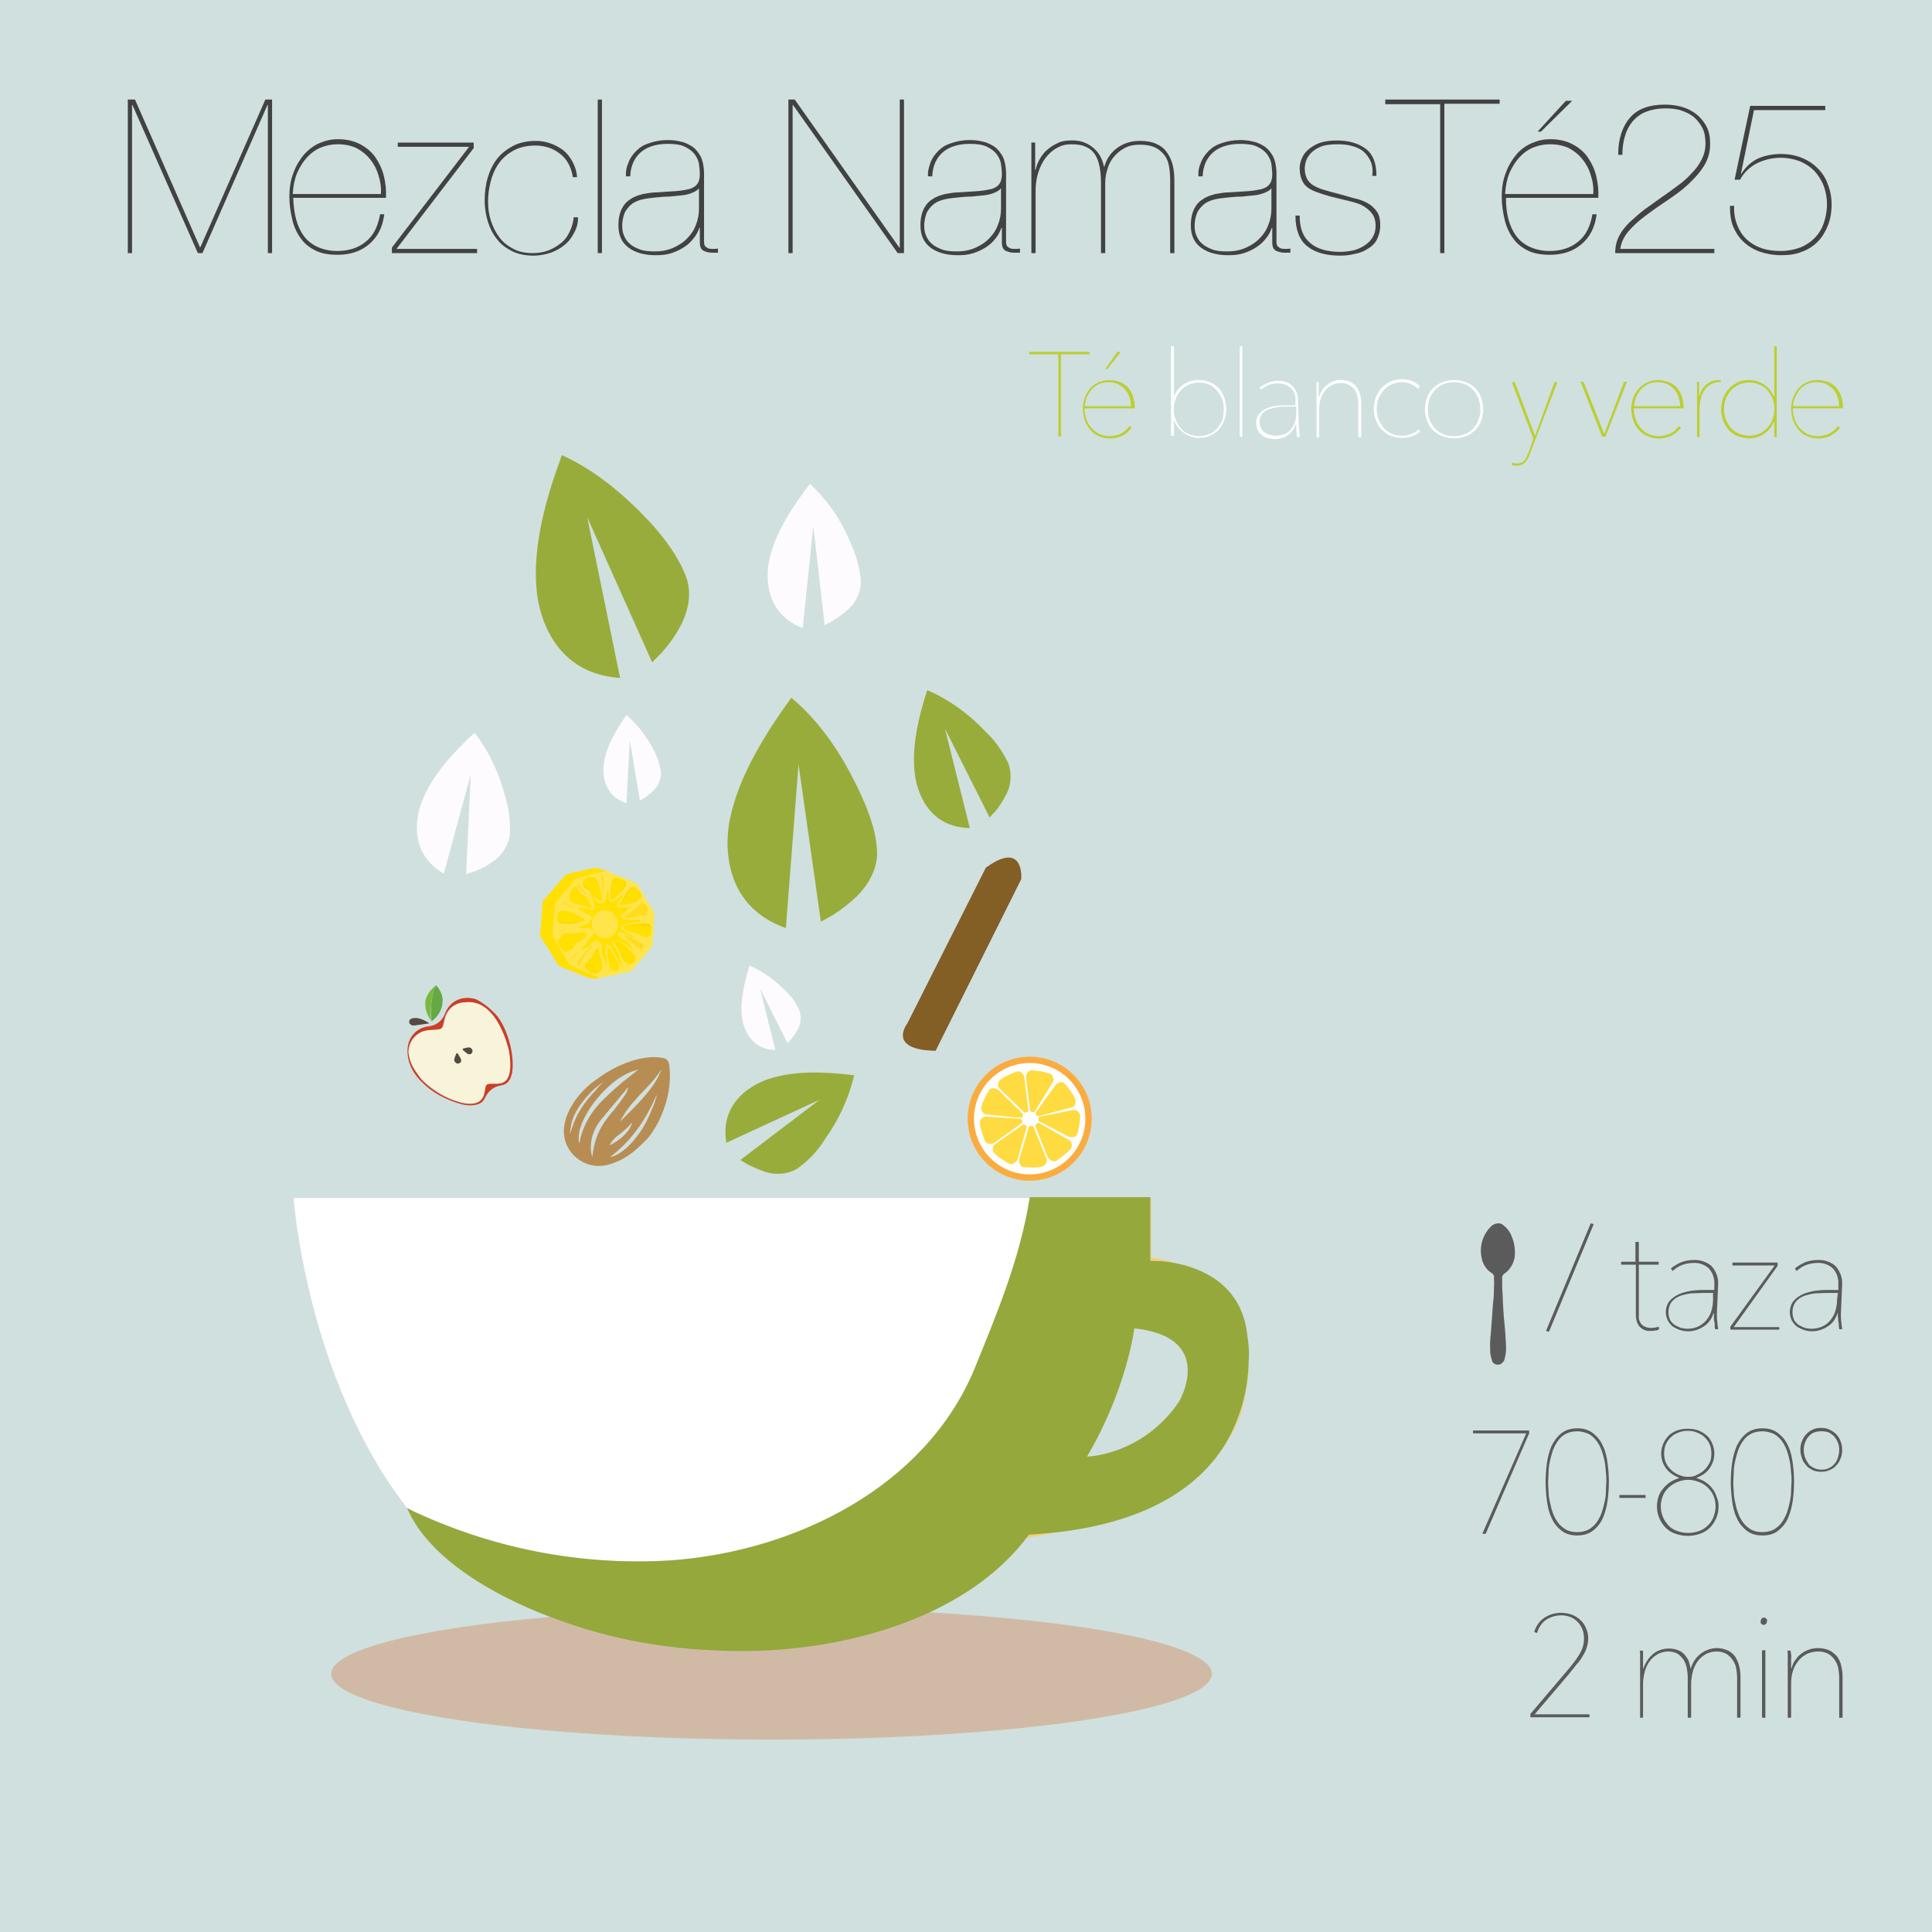
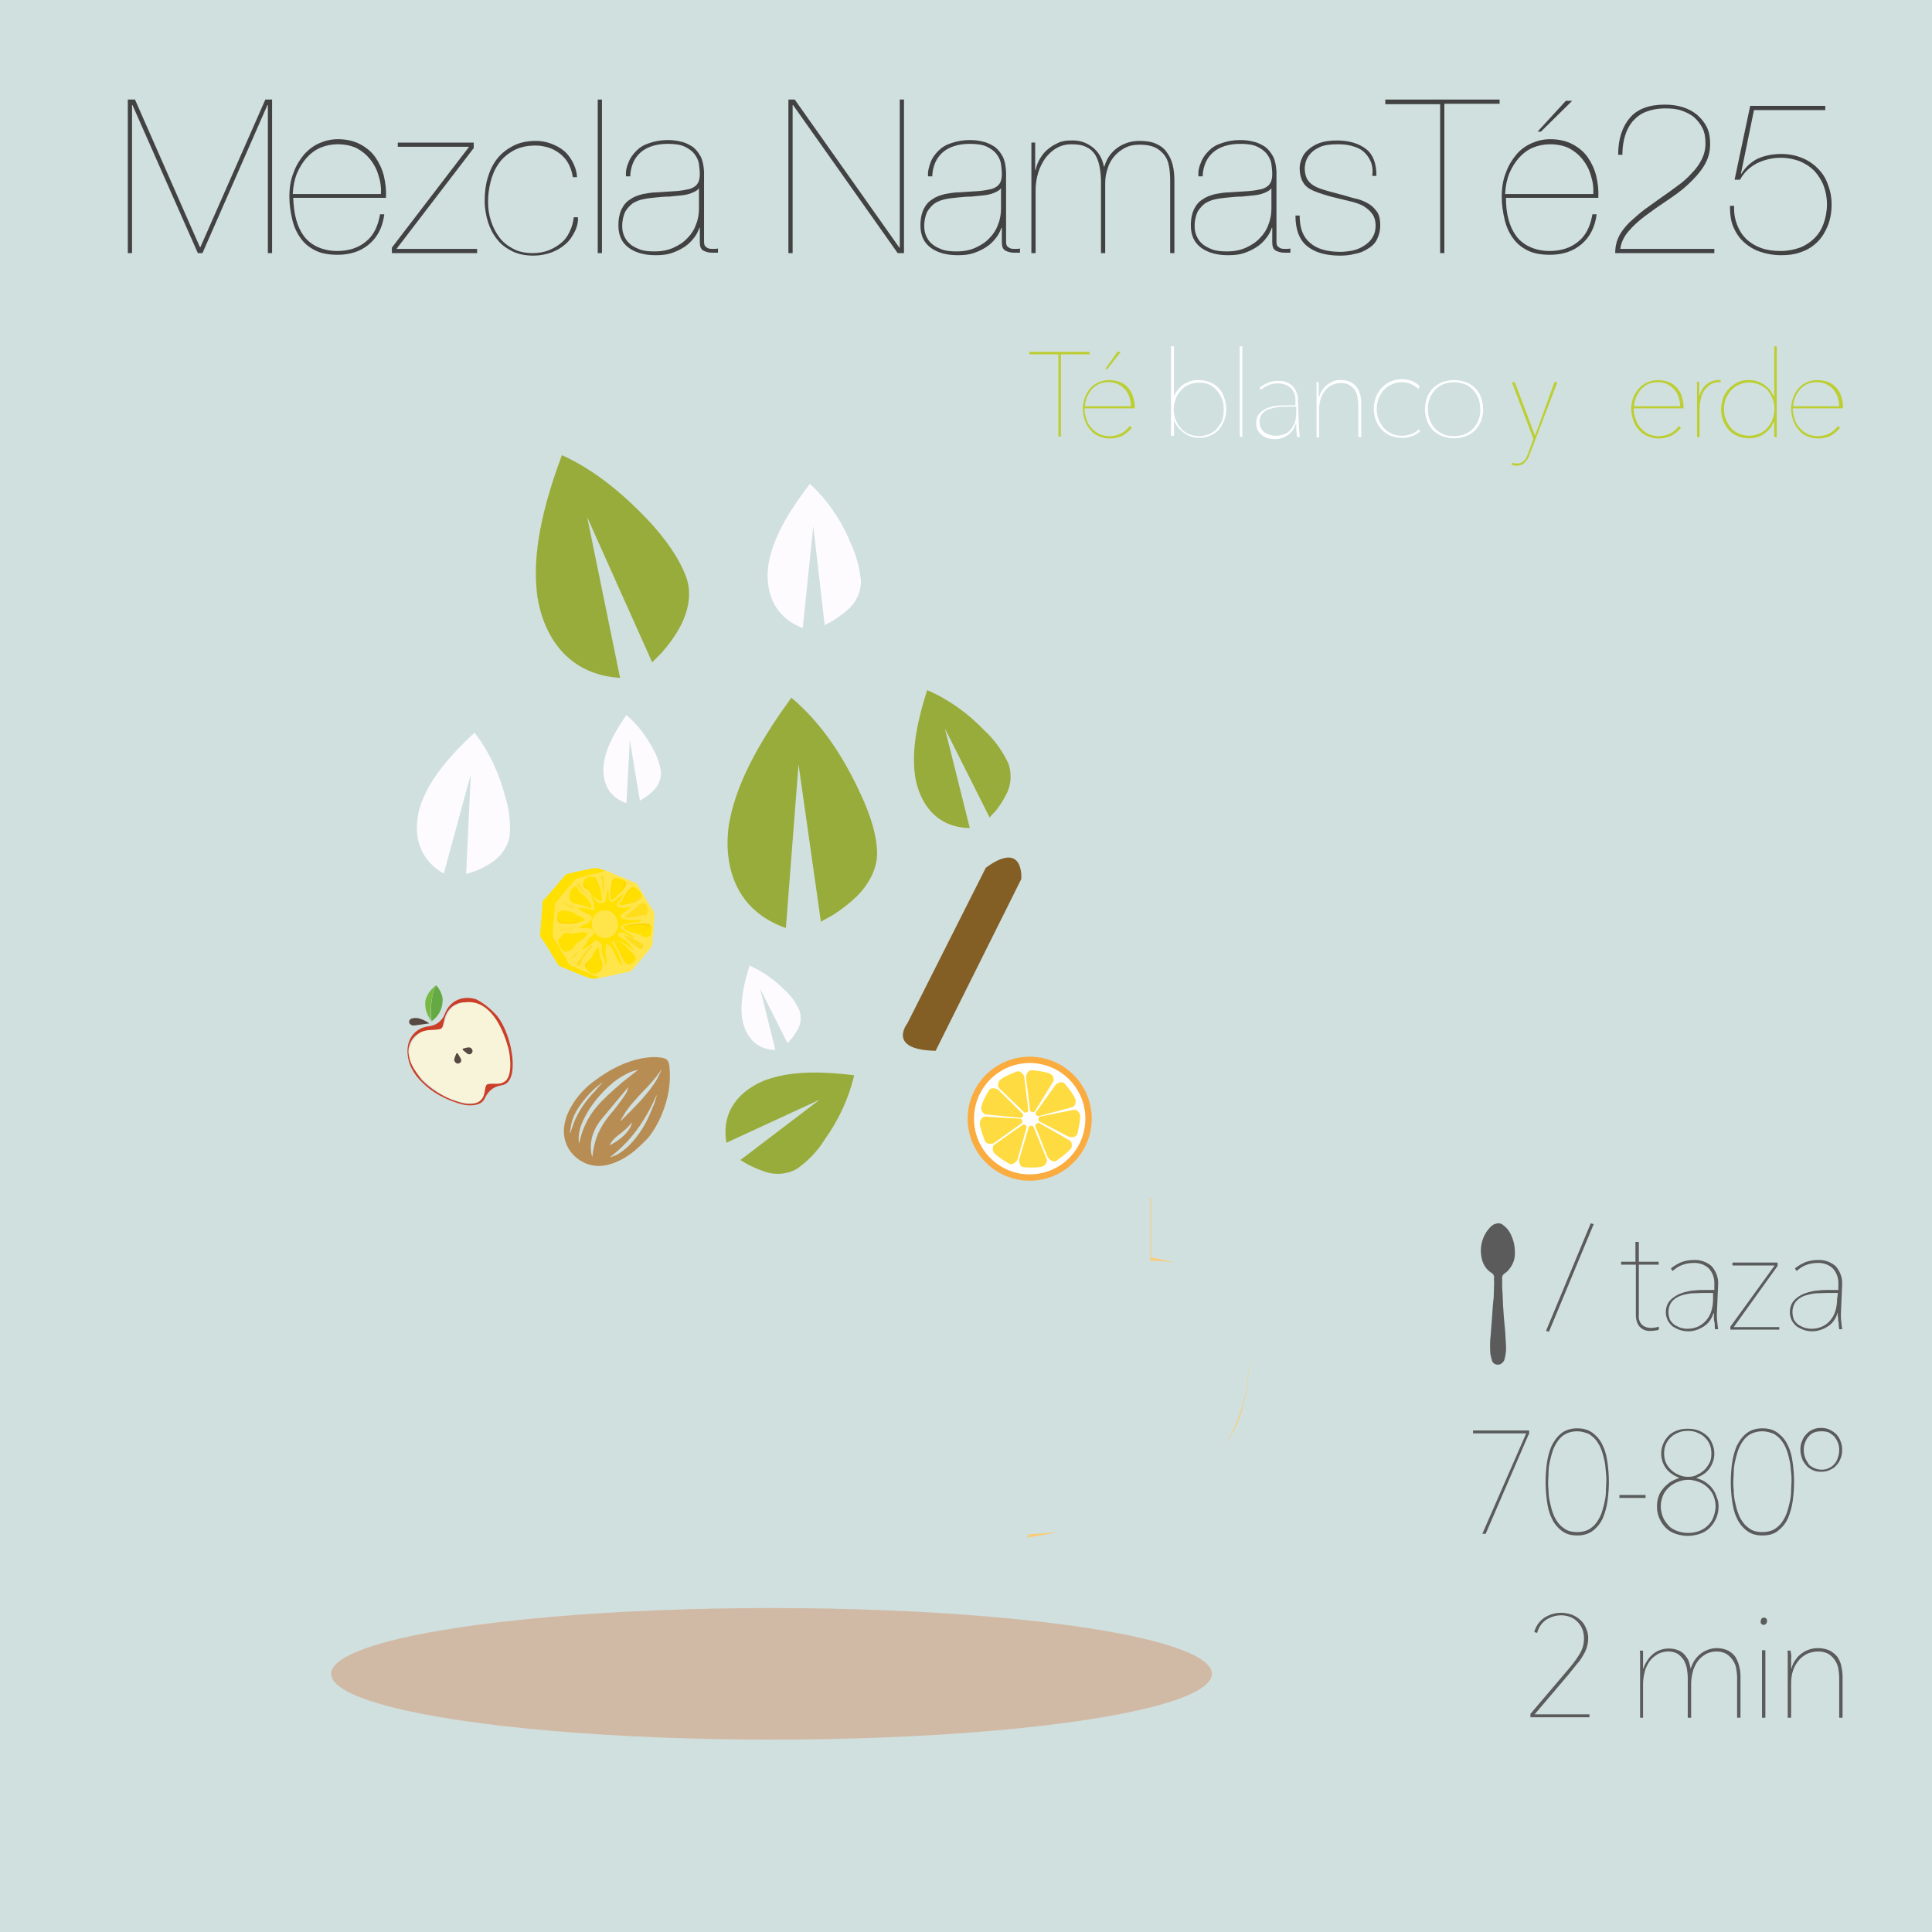
<svg xmlns="http://www.w3.org/2000/svg" version="1.1" id="bec8dcf1-7c7a-462f-b67a-67163a03acc4" x="0px" y="0px" viewBox="0 0 458 458" style="enable-background:new 0 0 458 458;" xml:space="preserve">
  <style type="text/css"> .st0{fill:#D0E0DF;} .st1{fill:#BCCE31;} .st2{fill:#FFFFFF;} .st3{fill:#5B5B5B;} .st4{fill:#98AC3B;} .st5{fill:#FDFBFD;} .st6{fill:#D1BAA5;} .st7{fill:#F9CC77;} .st8{fill:#95A83B;} .st9{fill:#835E25;} .st10{fill:#FFE54A;} .st11{fill:#FFE000;} .st12{fill:#FFDF00;} .st13{fill:#FFDD1D;} .st14{fill:#FDDC1E;} .st15{fill:#FFDC1F;} .st16{fill:#FDD600;} .st17{fill:#FDDD25;} .st18{fill:#FDD800;} .st19{fill:#FFD700;} .st20{fill:#FDDD29;} .st21{fill:#FDDC23;} .st22{fill:#FFDE2D;} .st23{fill:#FFD800;} .st24{fill:#FFE037;} .st25{fill:#FFE232;} .st26{fill:#FFDF31;} .st27{fill:#FFE445;} .st28{fill:#FFE347;} .st29{fill:#FFE236;} .st30{fill:#FFE34F;} .st31{fill:#FFE357;} .st32{fill:#FFE251;} .st33{fill:#FFE055;} .st34{fill:#FFE45C;} .st35{fill:#FAAC3F;} .st36{fill:#FFDB42;} .st37{fill:#B88D54;} .st38{fill:#CB3E27;} .st39{fill:#64A944;} .st40{fill:#78B943;} .st41{fill:#574841;} .st42{fill:#F7F4D9;} .st43{fill:#424243;} </style>
  <title>te blanco verde jengibre mandarina namaste</title>
  <rect id="f93806db-2ca2-4845-95ee-b5f80217ab6e" class="st0" width="458" height="458" />
  <g>
    <path class="st1" d="M251.5,84v19.5h-0.6V84H244v-0.6h14.3V84H251.5z" />
    <path class="st1" d="M257.1,96.8c0,0.8,0.1,1.6,0.4,2.4c0.2,0.8,0.6,1.5,1.1,2.1c0.5,0.6,1.1,1.1,1.8,1.5c0.8,0.4,1.7,0.6,2.6,0.6 c0.9,0,1.9-0.2,2.7-0.6c0.8-0.4,1.5-1,2.1-1.8l0.5,0.4c-0.6,0.8-1.4,1.4-2.2,1.9c-1.8,0.8-3.8,0.9-5.6,0.1c-0.8-0.3-1.5-0.8-2-1.5 c-0.6-0.6-1-1.4-1.3-2.2c-0.3-0.9-0.5-1.9-0.5-2.8c0-0.9,0.2-1.9,0.5-2.7c0.3-0.8,0.7-1.5,1.3-2.2c1.1-1.2,2.7-1.9,4.4-1.9 c0.9,0,1.8,0.2,2.7,0.5c0.7,0.3,1.4,0.8,1.9,1.4c0.5,0.6,0.9,1.3,1.1,2c0.2,0.7,0.4,1.5,0.4,2.3v0.5H257.1z M268.1,96.3 c0-0.8-0.2-1.6-0.4-2.3c-0.3-0.7-0.6-1.3-1.1-1.8c-0.5-0.5-1.1-0.9-1.7-1.2c-0.7-0.3-1.5-0.4-2.2-0.4c-0.9,0-1.8,0.2-2.5,0.6 c-0.7,0.4-1.3,0.9-1.7,1.5c-0.4,0.6-0.8,1.2-1,1.9c-0.2,0.6-0.3,1.1-0.3,1.7L268.1,96.3z M262.5,87.5h-0.5l2.9-4.1h0.8L262.5,87.5z " />
    <path class="st2" d="M278.3,94c0.9-2.4,3.3-4,5.9-3.9c0.9,0,1.8,0.2,2.6,0.5c0.8,0.3,1.5,0.8,2.1,1.4c0.6,0.6,1,1.4,1.3,2.2 c0.3,0.9,0.5,1.8,0.5,2.8c0,0.9-0.2,1.9-0.5,2.7c-0.3,0.8-0.8,1.5-1.3,2.2c-0.6,0.6-1.3,1.1-2.1,1.4c-0.8,0.4-1.7,0.5-2.6,0.5 c-0.6,0-1.2-0.1-1.8-0.3c-0.6-0.2-1.1-0.4-1.6-0.8c-0.5-0.3-1-0.8-1.4-1.2c-0.4-0.5-0.8-1.1-1-1.7h-0.1v3.5h-0.7V82.1h0.7L278.3,94 L278.3,94z M290.1,97c0-0.8-0.1-1.7-0.4-2.4c-0.3-0.7-0.7-1.4-1.2-2c-1.1-1.3-2.6-2-4.3-1.9c-0.8,0-1.6,0.2-2.4,0.5 c-0.7,0.3-1.4,0.8-1.9,1.4c-0.5,0.6-1,1.3-1.2,2c-0.6,1.6-0.6,3.3,0,4.9c0.3,0.7,0.7,1.4,1.2,2c0.5,0.6,1.2,1.1,1.9,1.4 c0.7,0.3,1.6,0.5,2.4,0.5c0.8,0,1.7-0.2,2.5-0.5c0.7-0.3,1.3-0.8,1.9-1.4c0.5-0.6,0.9-1.3,1.2-2C290,98.7,290.1,97.9,290.1,97 L290.1,97z" />
    <path class="st2" d="M293.9,103.5V82.1h0.6v21.5L293.9,103.5z" />
    <path class="st2" d="M307.9,100.6c0,0.5,0,1,0.1,1.6s0.1,1,0.1,1.4h-0.6c0-0.2-0.1-0.5-0.1-0.7c0-0.3,0-0.6-0.1-0.8 c0-0.3,0-0.6,0-0.9c0-0.3,0-0.5,0-0.7h-0.1c-0.3,1.1-1,2-2,2.7c-0.9,0.6-1.9,0.9-3,0.9c-0.5,0-1.1-0.1-1.6-0.2 c-0.5-0.1-1-0.4-1.4-0.7c-0.4-0.3-0.8-0.7-1-1.2c-0.3-0.5-0.4-1.1-0.4-1.7c0-0.8,0.2-1.6,0.7-2.2c0.5-0.6,1.1-1,1.8-1.3 c0.7-0.3,1.5-0.5,2.3-0.6c0.7-0.1,1.5-0.1,2.2-0.1h2.3v-1c0.1-1.2-0.3-2.4-1.2-3.2c-0.8-0.7-1.9-1-3-1c-0.7,0-1.5,0.1-2.2,0.4 c-0.7,0.3-1.3,0.7-1.8,1.1l-0.3-0.5c0.6-0.5,1.3-0.9,2.1-1.2c0.7-0.3,1.5-0.4,2.2-0.4c1.3-0.1,2.5,0.3,3.5,1.2 c0.9,1,1.4,2.3,1.3,3.6L307.9,100.6z M307.3,96.4h-2c-0.8,0-1.5,0-2.3,0.1c-0.8,0.1-1.5,0.3-2.2,0.5c-0.6,0.2-1.2,0.6-1.6,1.1 c-0.4,0.6-0.7,1.3-0.6,2c0,0.5,0.1,1.1,0.4,1.5c0.2,0.4,0.5,0.7,0.9,1c0.4,0.2,0.8,0.4,1.2,0.5c0.4,0.1,0.8,0.2,1.3,0.2 c0.8,0,1.7-0.2,2.4-0.5c0.6-0.3,1.1-0.8,1.5-1.4c0.4-0.6,0.7-1.2,0.8-1.8c0.1-0.7,0.2-1.3,0.2-2V96.4z" />
    <path class="st2" d="M313.6,92.3c0.3-0.5,0.8-0.9,1.2-1.2c0.4-0.3,0.9-0.6,1.5-0.8c0.5-0.2,1.1-0.3,1.6-0.2c0.8,0,1.6,0.1,2.3,0.5 c0.6,0.3,1.1,0.7,1.5,1.3c0.4,0.5,0.6,1.2,0.8,1.8c0.1,0.7,0.2,1.3,0.2,2v7.9H322v-7.8c0-0.6-0.1-1.1-0.2-1.7 c-0.1-0.6-0.3-1.1-0.6-1.6c-0.3-0.5-0.8-0.9-1.3-1.2c-0.6-0.4-1.3-0.5-2-0.5c-1.4,0-2.8,0.6-3.7,1.7c-0.5,0.6-0.9,1.3-1.1,2 c-0.3,0.9-0.4,1.8-0.4,2.7v6.5h-0.6v-9.8c0-0.2,0-0.5,0-0.8v-0.9c0-0.3,0-0.6,0-0.9s0-0.5-0.1-0.7h0.6c0,0.2,0,0.4,0,0.7 s0,0.6,0,0.9v1c0,0.3,0,0.6,0,0.8h0.1C313,93.3,313.2,92.8,313.6,92.3z" />
    <path class="st2" d="M336.2,92.2c-1-1-2.4-1.6-3.8-1.6c-1.7,0-3.3,0.7-4.4,1.9c-0.5,0.6-0.9,1.3-1.2,2c-0.6,1.6-0.6,3.3,0,4.9 c0.3,0.7,0.7,1.4,1.2,2c0.5,0.6,1.2,1.1,1.9,1.4c0.8,0.4,1.6,0.5,2.5,0.5c0.7,0,1.4-0.1,2.1-0.4c0.7-0.2,1.3-0.6,1.8-1.1l0.4,0.4 c-0.6,0.6-1.2,1-2,1.2c-0.8,0.3-1.5,0.4-2.3,0.4c-0.9,0-1.8-0.2-2.7-0.5c-0.8-0.3-1.5-0.8-2.1-1.4c-0.6-0.6-1.1-1.4-1.4-2.2 c-0.7-1.8-0.7-3.8,0-5.6c1-2.6,3.4-4.2,6.1-4.2c0.8,0,1.6,0.1,2.4,0.4c0.7,0.3,1.4,0.7,1.9,1.3L336.2,92.2z" />
    <path class="st2" d="M351.6,97c0,1-0.2,1.9-0.5,2.8c-0.3,0.8-0.8,1.6-1.4,2.2c-0.6,0.6-1.4,1.1-2.2,1.4c-0.9,0.3-1.8,0.5-2.8,0.5 c-0.9,0-1.9-0.2-2.8-0.5c-0.8-0.3-1.5-0.8-2.2-1.4c-0.6-0.6-1.1-1.4-1.4-2.2c-0.3-0.9-0.5-1.9-0.5-2.8c0-1,0.2-1.9,0.5-2.8 c0.6-1.6,1.9-2.9,3.6-3.6c0.9-0.3,1.8-0.5,2.8-0.5c0.9,0,1.9,0.2,2.8,0.5c0.8,0.3,1.6,0.8,2.2,1.4c0.6,0.6,1.1,1.4,1.4,2.2 C351.4,95.1,351.6,96,351.6,97z M350.9,97c0-0.8-0.1-1.7-0.4-2.5c-0.3-0.7-0.7-1.4-1.2-2c-0.6-0.6-1.2-1.1-2-1.4 c-0.8-0.3-1.7-0.5-2.6-0.5c-0.9,0-1.8,0.2-2.6,0.5c-1.5,0.6-2.6,1.9-3.2,3.4c-0.3,0.8-0.4,1.6-0.4,2.5c0,0.9,0.1,1.7,0.4,2.5 c0.3,0.7,0.7,1.4,1.2,2c0.6,0.6,1.2,1.1,2,1.4c0.8,0.4,1.7,0.5,2.6,0.5c0.9,0,1.8-0.2,2.6-0.5c0.8-0.3,1.4-0.8,2-1.4 c0.5-0.6,1-1.3,1.2-2C350.8,98.7,351,97.8,350.9,97z" />
    <path class="st1" d="M362.6,107.8c-0.2,0.7-0.7,1.4-1.2,1.9c-0.5,0.5-1.2,0.7-1.9,0.7c-0.2,0-0.4,0-0.6-0.1c-0.2,0-0.4-0.1-0.6-0.1 l0.2-0.5c0.2,0,0.3,0.1,0.5,0.1c0.2,0,0.4,0.1,0.6,0.1c0.3,0,0.7-0.1,1-0.2c0.3-0.1,0.5-0.3,0.8-0.6c0.2-0.2,0.4-0.5,0.5-0.8 c0.1-0.3,0.3-0.6,0.4-0.9l1.2-3.4l-5.1-13.4h0.7l4.8,12.7l4.6-12.7h0.7L362.6,107.8z" />
-     <path class="st1" d="M380.6,103.5h-0.8l-5.1-13h0.7l4.9,12.4l0,0l4.7-12.4h0.7L380.6,103.5z" />
    <path class="st1" d="M387.3,96.8c0,0.8,0.1,1.6,0.4,2.4c0.2,0.8,0.6,1.5,1.1,2.1c0.5,0.6,1.1,1.1,1.8,1.5c0.8,0.4,1.7,0.6,2.6,0.6 c0.9,0,1.9-0.2,2.7-0.6c0.8-0.4,1.5-1,2.1-1.8l0.5,0.4c-0.6,0.8-1.4,1.4-2.3,1.9c-1.8,0.8-3.8,0.9-5.6,0.1 c-0.8-0.3-1.5-0.8-2.1-1.5c-0.6-0.6-1-1.4-1.3-2.2c-0.3-0.9-0.5-1.9-0.5-2.8c0-0.9,0.2-1.9,0.5-2.7c0.3-0.8,0.8-1.5,1.4-2.2 c1.1-1.2,2.8-1.9,4.4-1.9c0.9,0,1.8,0.2,2.7,0.5c0.7,0.3,1.4,0.8,1.9,1.4c0.5,0.6,0.9,1.3,1.1,2c0.2,0.7,0.4,1.5,0.4,2.3v0.5H387.3 z M398.3,96.3c0-0.8-0.2-1.6-0.4-2.3c-0.3-0.7-0.6-1.3-1.1-1.8c-0.5-0.5-1.1-0.9-1.7-1.2c-0.7-0.3-1.5-0.4-2.2-0.4 c-0.9,0-1.8,0.2-2.5,0.6c-0.7,0.4-1.3,0.9-1.7,1.5c-0.4,0.6-0.8,1.2-1,1.9c-0.2,0.6-0.3,1.1-0.3,1.7L398.3,96.3z" />
    <path class="st1" d="M404.7,91c0.8-0.6,1.7-0.9,2.7-0.9h0.3h0.2v0.5c-0.1,0-0.1,0-0.2,0h-0.2c-0.7,0-1.5,0.2-2.1,0.6 c-0.6,0.4-1.1,0.9-1.4,1.4c-0.4,0.6-0.7,1.3-0.8,2c-0.2,0.7-0.3,1.4-0.3,2.2v6.8h-0.6v-9.8c0-0.2,0-0.5,0-0.8v-0.9 c0-0.3,0-0.6,0-0.9s0-0.5-0.1-0.7h0.6c0,0.2,0,0.4,0,0.7s0,0.6,0,0.9s0,0.7,0,1s0,0.6,0,0.8h0.1C403.1,92.8,403.7,91.7,404.7,91z" />
    <path class="st1" d="M420.6,82.1h0.6v21.5h-0.6V100h-0.1c-0.5,1.2-1.3,2.2-2.4,2.9c-1,0.7-2.2,1-3.5,1c-0.9,0-1.8-0.2-2.6-0.5 c-0.8-0.3-1.5-0.8-2.1-1.4c-0.6-0.6-1-1.4-1.4-2.2c-0.3-0.9-0.5-1.8-0.5-2.7c0-0.9,0.2-1.9,0.5-2.8c0.3-0.8,0.8-1.6,1.4-2.2 c0.6-0.6,1.3-1.1,2.1-1.5c0.8-0.4,1.7-0.5,2.6-0.5c2.6,0,4.9,1.5,5.9,3.9h0.1L420.6,82.1z M408.7,97c0,0.8,0.1,1.7,0.4,2.4 c0.3,0.7,0.7,1.4,1.2,2c0.5,0.6,1.2,1.1,1.9,1.4c0.8,0.3,1.6,0.5,2.5,0.5c0.8,0,1.6-0.2,2.4-0.5c0.7-0.3,1.3-0.8,1.9-1.4 c0.5-0.6,1-1.3,1.2-2c0.6-1.6,0.6-3.3,0-4.9c-0.3-0.7-0.7-1.4-1.2-2c-0.5-0.6-1.2-1-1.9-1.3c-1.5-0.7-3.3-0.7-4.9,0 c-0.7,0.3-1.3,0.8-1.9,1.4c-0.5,0.6-0.9,1.3-1.2,2C408.8,95.4,408.7,96.2,408.7,97z" />
    <path class="st1" d="M425,96.8c0,0.8,0.1,1.6,0.4,2.4c0.2,0.8,0.6,1.5,1.1,2.1c0.5,0.6,1.1,1.1,1.8,1.5c0.8,0.4,1.7,0.6,2.6,0.6 c0.9,0,1.9-0.2,2.7-0.6c0.8-0.4,1.5-1,2.1-1.8l0.5,0.4c-0.6,0.8-1.4,1.4-2.2,1.9c-1.8,0.8-3.8,0.9-5.6,0.1c-0.8-0.3-1.5-0.8-2-1.5 c-0.6-0.6-1-1.4-1.3-2.2c-0.3-0.9-0.5-1.9-0.5-2.8c0-0.9,0.2-1.9,0.5-2.7c0.3-0.8,0.7-1.5,1.3-2.2c1.1-1.2,2.7-1.9,4.4-1.9 c0.9,0,1.8,0.2,2.7,0.5c0.7,0.3,1.4,0.8,1.9,1.4c0.5,0.6,0.9,1.3,1.1,2c0.2,0.7,0.4,1.5,0.4,2.3v0.5H425z M436,96.3 c0-0.8-0.2-1.6-0.4-2.3c-0.3-0.7-0.6-1.3-1.1-1.8c-0.5-0.5-1.1-0.9-1.7-1.2c-0.7-0.3-1.5-0.4-2.2-0.4c-0.9,0-1.8,0.2-2.5,0.6 c-0.7,0.4-1.3,0.9-1.7,1.5c-0.4,0.6-0.8,1.2-1,1.9c-0.2,0.6-0.3,1.1-0.3,1.7L436,96.3z" />
  </g>
  <g>
    <path class="st3" d="M362.8,407.2v-0.9l8.5-10c1.1-1.3,2.2-2.6,3.1-4.1c0.7-1.1,1.1-2.4,1.1-3.7c0-0.8-0.1-1.6-0.4-2.3 c-0.5-1.3-1.6-2.4-2.9-2.9c-1.9-0.7-4-0.4-5.7,0.7c-1.1,0.8-1.8,1.9-2.1,3.1l-0.7-0.2c0.4-1.4,1.2-2.6,2.4-3.4 c2-1.3,4.4-1.5,6.6-0.7c0.7,0.3,1.4,0.7,2,1.3c0.6,0.5,1,1.2,1.3,1.9c0.3,0.7,0.5,1.5,0.5,2.3c0,0.7-0.1,1.4-0.3,2.1 c-0.2,0.7-0.5,1.4-0.9,2c-0.4,0.7-0.9,1.5-1.5,2.1c-0.6,0.8-1.3,1.6-2,2.5l-8,9.4h13v0.7H362.8z" />
    <path class="st3" d="M400.8,395.6c0.4-1.4,1.2-2.7,2.4-3.6c1.1-0.8,2.4-1.3,3.8-1.3c0.9,0,1.8,0.2,2.7,0.6c0.7,0.4,1.3,0.9,1.7,1.5 c0.4,0.7,0.7,1.4,0.9,2.2c0.2,0.8,0.3,1.6,0.3,2.5v9.7h-0.8v-9.5c0-0.7-0.1-1.4-0.2-2.1c-0.1-0.7-0.4-1.4-0.8-2 c-0.4-0.6-0.9-1.1-1.5-1.5c-0.7-0.4-1.5-0.6-2.4-0.6c-0.8,0-1.6,0.2-2.3,0.5c-0.7,0.4-1.4,0.9-1.9,1.5c-0.6,0.7-1,1.6-1.3,2.4 c-0.3,1.1-0.5,2.2-0.5,3.3v8h-0.8v-9.5c0-0.7-0.1-1.4-0.2-2.1c-0.1-0.7-0.4-1.4-0.7-2c-0.4-0.6-0.9-1.1-1.4-1.5 c-0.7-0.4-1.5-0.6-2.3-0.6c-0.8,0-1.6,0.2-2.3,0.5c-0.7,0.4-1.4,0.9-1.9,1.5c-0.6,0.7-1,1.6-1.3,2.4c-0.3,1.1-0.5,2.2-0.5,3.3v8 h-0.7v-11.9c0-0.3,0-0.6,0-0.9v-1.1c0-0.4,0-0.8,0-1.1s0-0.6-0.1-0.9h0.8c0,0.2,0,0.5,0,0.9s0,0.7,0,1.1s0,0.8,0,1.2s0,0.7,0,1h0.1 c0.2-0.7,0.6-1.4,1-2c0.4-0.6,0.9-1.1,1.4-1.5c0.5-0.4,1.1-0.7,1.7-0.9c0.6-0.2,1.2-0.3,1.9-0.3c0.7,0,1.5,0.1,2.2,0.4 c0.6,0.2,1.1,0.6,1.5,1c0.4,0.5,0.8,1,1,1.5C400.5,394.3,400.7,395,400.8,395.6L400.8,395.6z" />
    <path class="st3" d="M418.1,385.2c-0.2,0-0.4-0.1-0.5-0.2c-0.2-0.2-0.3-0.4-0.2-0.7c0-0.2,0.1-0.5,0.2-0.6c0.3-0.3,0.7-0.3,1-0.1 c0,0,0,0,0.1,0.1c0.2,0.2,0.2,0.4,0.2,0.6c0,0.2-0.1,0.5-0.3,0.7C418.5,385.1,418.3,385.2,418.1,385.2z M417.7,407.2v-16h0.8v16 H417.7z" />
    <path class="st3" d="M425.7,393.4c0.4-0.6,0.9-1.1,1.5-1.5c0.5-0.4,1.2-0.7,1.8-0.9c0.6-0.2,1.3-0.3,2-0.3c1,0,1.9,0.2,2.8,0.6 c0.7,0.4,1.3,0.9,1.8,1.5c0.4,0.7,0.8,1.4,0.9,2.2c0.2,0.8,0.3,1.6,0.3,2.5v9.7h-0.8v-9.5c0-0.7-0.1-1.4-0.2-2.1 c-0.1-0.7-0.4-1.4-0.8-2c-0.4-0.6-0.9-1.1-1.5-1.5c-0.7-0.4-1.6-0.6-2.5-0.6c-0.9,0-1.7,0.2-2.5,0.5c-0.8,0.4-1.5,0.9-2,1.5 c-0.6,0.7-1.1,1.5-1.4,2.4c-0.4,1.1-0.5,2.2-0.5,3.3v8h-0.8v-11.9c0-0.3,0-0.6,0-0.9s0-0.7,0-1.1s0-0.8,0-1.1s0-0.6-0.1-0.9h0.8 c0,0.2,0,0.5,0.1,0.9s0,0.7,0,1.1s0,0.8,0,1.2s0,0.7,0,1h0.1C424.9,394.7,425.2,394,425.7,393.4z" />
  </g>
  <path id="ad74635a-e33c-42ca-8533-c0bcfb0def7f" class="st4" d="M187.6,165.4c-6.1,8.4-12.6,18.7-14.6,29c0,0-4.6,19.3,13.3,25.6 l3-38.8l5.3,37.3l2.7-1.5c2.1-1.3,4-2.8,5.8-4.5c2.9-2.9,5.1-6.8,4.8-11c-0.3-5.2-2.4-10.2-4.6-14.8 C199.4,178.6,194.4,171.1,187.6,165.4z" />
  <path id="ed96d2e6-cbf2-4209-9557-c321a7b8d6eb" class="st4" d="M133.2,107.9c-3.6,9.7-7,21.4-6,31.8c0,0,0.9,19.8,19.8,21 l-7.8-38.1l15.4,34.4l2.2-2.2c1.6-1.8,3.1-3.8,4.3-6c2-3.6,3-8,1.6-11.9c-1.8-4.9-5.1-9.2-8.5-13 C148.1,117.4,141.2,111.5,133.2,107.9z" />
  <path id="e4350b3b-eee0-4ed4-b10a-5566a46e9b7a" class="st5" d="M177.7,228.9c-1.2,3.8-2.3,8.3-1.8,12.3c0,0,0.7,7.6,7.9,7.7 l-3.6-14.5l6.5,12.9l0.8-0.9c0.6-0.7,1.1-1.5,1.6-2.3c0.8-1.4,0.9-3.1,0.4-4.6c-0.8-1.8-2-3.5-3.5-4.8 C183.7,232.3,180.8,230.3,177.7,228.9z" />
  <path id="b8d8a78f-e94a-4b58-83b9-568c7b681891" class="st4" d="M219.8,163.6c-2,6.2-3.8,13.6-2.9,20.1c0,0,1.1,12.4,13,12.6 l-5.9-23.6l10.6,21.1c0,0,1.2-1.4,1.3-1.4c1-1.2,1.8-2.5,2.5-3.8c1.3-2.3,1.5-5,0.7-7.5c-1.4-3-3.3-5.7-5.7-7.9 C229.5,169.1,224.9,165.8,219.8,163.6z" />
  <path id="f1de2ee4-16af-4fa5-9e78-606b20a585c3" class="st4" d="M202.5,254.9c-6.5-0.8-14.1-1.2-20.3,0.9c0,0-12,3.4-10,15.1 l22.1-10.2L175.5,275l1.7,1c1.3,0.7,2.8,1.3,4.2,1.8c2.5,0.8,5.2,0.6,7.5-0.7c2.7-1.9,5-4.3,6.7-7.1 C198.9,265.4,201.2,260.3,202.5,254.9z" />
  <path id="b3d0e723-5395-490f-8a21-0b6bd4886094" class="st5" d="M112.5,173.7c-4.8,4.4-10,10-12.4,16.1c0,0-5.1,11.4,5.1,17.3 l6.4-23.5l-1.1,23.6c0,0,1.7-0.6,1.9-0.6c1.4-0.5,2.8-1.2,4.1-2.1c2.2-1.4,3.8-3.6,4.3-6.2c0.3-3.3-0.1-6.6-1.1-9.7 C118.3,183.2,115.9,178.1,112.5,173.7z" />
  <path id="ef5b97e4-eba7-47af-bf2c-efe9f038384f" class="st5" d="M192,114.7c-4,5.2-8.2,11.5-9.6,17.9c0,0-3.2,12,7.9,16.3l2.5-24.2 l2.7,23.5l1.7-0.9c1.3-0.8,2.6-1.7,3.7-2.7c2-1.7,3.2-4.2,3.2-6.8c-0.3-3.3-1.2-6.5-2.6-9.4C199.3,123.1,196.1,118.5,192,114.7z" />
  <path id="eaa35153-ab84-4c09-8613-634993f50a72" class="st5" d="M148.5,169.5c-2.3,3.3-4.7,7.3-5.3,11.2c0,0-1.6,7.4,5.3,9.7 l0.8-14.9l2.4,14.3l1-0.6c0.8-0.5,1.5-1.1,2.2-1.8c1.2-1.1,1.8-2.7,1.8-4.3c-0.3-2-0.9-3.9-1.9-5.6 C153.2,174.5,151.1,171.7,148.5,169.5z" />
  <ellipse class="st6" cx="182.9" cy="396.8" rx="104.4" ry="15.6" />
  <path class="st7" d="M290.6,342.2c2.1-3,3.6-6.3,4.3-9.9c0.8-3.2,1.2-6.4,1.1-9.7C296,329.5,294.2,336.2,290.6,342.2z" />
  <path class="st7" d="M243.4,364.5c1.5-0.2,4.2-0.6,7.6-1.4c-2.3,0.3-4.6,0.5-7.1,0.6C243.8,364,243.6,364.3,243.4,364.5z" />
-   <path class="st2" d="M96.5,357.5c1,0.5,1.9,0.9,2.9,1.4c18.7,8.5,39.2,12.3,59.7,11c29.2-2.1,60.3-17.3,72-45.6 c5.4-13.2,10.7-26,13-40.3H69.6C69.6,284,72.6,326.6,96.5,357.5z" />
  <path class="st7" d="M278.4,299.3c-1.8-0.5-3.6-0.9-5.5-1.2V284h-0.2v14.9C274.6,298.8,276.5,299,278.4,299.3z" />
-   <path class="st8" d="M295.7,316.6c-1.3-12.2-10.9-16-17.3-17.2c-1.9-0.4-3.8-0.5-5.7-0.5v-15.1h-28.6c0,0.1,0,0.1,0,0.2 c-2.3,14.3-7.6,27-13,40.3c-11.6,28.3-42.7,43.5-72,45.6c-20.5,1.3-41-2.5-59.7-11c-1-0.4-1.9-0.9-2.9-1.4l0,0 c5.3,12.4,21.6,21.1,33.4,25.6c15,5.8,29.4,8.2,45.6,8.3c23.1,0.1,52-7,67.2-26c0.2-0.3,0.4-0.6,0.7-0.9s0.4-0.5,0.5-0.7 c2.5-0.1,4.8-0.4,7.1-0.6c22.4-2.7,33.8-11.6,39.5-20.9c3.5-5.9,5.4-12.7,5.5-19.6C296.2,320.6,296,318.5,295.7,316.6z M279.5,332.3 c-8.8,12.8-21.8,13-21.8,13c9.5-16.2,11.2-30.4,11.2-30.4C288.5,317,279.5,332.3,279.5,332.3z" />
  <g>
    <path class="st3" d="M367.2,315.7l-0.7-0.2l10.6-25.5l0.7,0.2L367.2,315.7z" />
    <path class="st3" d="M392.4,315.4c-0.4,0.1-0.7,0.1-1.1,0.1c-1,0.1-2-0.3-2.7-1.1c-0.6-0.8-0.8-1.7-0.8-2.6v-12h-3.5v-0.7h3.4v-4.7 h0.8v4.7h4.7v0.7h-4.7v12c-0.1,0.9,0.2,1.7,0.8,2.3c0.6,0.5,1.3,0.7,2.1,0.7c0.6,0,1.2-0.1,1.8-0.3l0.1,0.6 C393.1,315.3,392.8,315.4,392.4,315.4z" />
    <path class="st3" d="M407,311.5c0,0.6,0,1.2,0.1,1.9s0.1,1.2,0.2,1.7h-0.7c-0.1-0.3-0.1-0.6-0.1-0.8c0-0.3,0-0.7-0.1-1 s-0.1-0.7-0.1-1.1s0-0.6,0-0.9h-0.1c-0.4,1.3-1.2,2.5-2.4,3.2c-1.1,0.7-2.3,1.1-3.6,1.1c-0.6,0-1.3-0.1-1.9-0.3 c-0.6-0.2-1.2-0.5-1.7-0.8c-0.5-0.4-0.9-0.9-1.2-1.4c-0.3-0.6-0.5-1.3-0.5-2c0-1,0.3-2,0.9-2.7c0.6-0.7,1.4-1.2,2.2-1.6 c0.9-0.4,1.8-0.6,2.8-0.8c0.9-0.1,1.8-0.2,2.8-0.2h2.8v-1.3c0.1-1.4-0.4-2.9-1.4-3.9c-1-0.9-2.4-1.3-3.7-1.2 c-0.9,0-1.8,0.2-2.6,0.5c-0.8,0.3-1.5,0.8-2.2,1.4l-0.4-0.6c0.7-0.6,1.6-1.1,2.5-1.5c0.9-0.3,1.8-0.5,2.8-0.5 c1.6-0.1,3.1,0.4,4.3,1.4c1.1,1.2,1.7,2.8,1.6,4.4L407,311.5z M406.3,306.5h-2.5c-0.9,0-1.8,0.1-2.8,0.1c-0.9,0.1-1.8,0.3-2.7,0.6 c-0.8,0.3-1.5,0.8-2,1.4c-0.9,1.2-1,2.9-0.4,4.3c0.3,0.5,0.7,0.9,1.1,1.2c0.5,0.3,1,0.5,1.5,0.7c0.5,0.1,1,0.2,1.5,0.2 c1,0,2-0.2,2.9-0.7c0.7-0.4,1.4-1,1.9-1.7c0.5-0.7,0.8-1.4,1-2.2c0.2-0.8,0.3-1.6,0.3-2.4V306.5z" />
    <path class="st3" d="M410.2,315.2v-0.7l10.5-14.5h-10v-0.7h10.7v0.8l-10.4,14.5h10.8v0.6H410.2z" />
    <path class="st3" d="M436.4,311.5c0,0.6,0,1.2,0.1,1.9s0.1,1.2,0.2,1.7H436c0-0.3-0.1-0.6-0.1-0.8c0-0.3,0-0.7-0.1-1s0-0.7-0.1-1.1 s0-0.6,0-0.9h-0.1c-0.4,1.3-1.2,2.5-2.4,3.2c-1.1,0.7-2.4,1.1-3.6,1.1c-0.6,0-1.3-0.1-1.9-0.3c-0.6-0.2-1.2-0.5-1.7-0.8 c-0.5-0.4-0.9-0.9-1.2-1.4c-0.3-0.6-0.5-1.3-0.5-2c0-1,0.3-2,0.9-2.7c0.6-0.7,1.3-1.2,2.2-1.6c0.9-0.4,1.8-0.6,2.8-0.8 c0.9-0.1,1.8-0.2,2.8-0.2h2.8v-1.3c0.1-1.4-0.4-2.9-1.4-3.9c-1-0.9-2.4-1.3-3.7-1.2c-0.9,0-1.8,0.2-2.6,0.5 c-0.8,0.3-1.5,0.8-2.2,1.4l-0.4-0.6c0.7-0.6,1.6-1.1,2.5-1.5c0.9-0.3,1.8-0.5,2.8-0.5c1.6-0.1,3.1,0.4,4.3,1.4 c1.1,1.2,1.7,2.8,1.6,4.4L436.4,311.5z M435.7,306.5h-2.5c-0.9,0-1.8,0.1-2.8,0.1c-0.9,0.1-1.8,0.3-2.7,0.6c-0.8,0.3-1.5,0.8-2,1.4 c-0.9,1.2-1,2.9-0.4,4.3c0.3,0.5,0.7,0.9,1.1,1.2c0.5,0.3,1,0.5,1.5,0.7c0.5,0.1,1,0.2,1.5,0.2c1,0,2-0.2,2.9-0.7 c0.8-0.4,1.4-1,1.9-1.7c0.5-0.7,0.8-1.4,1-2.2c0.2-0.8,0.3-1.6,0.3-2.4L435.7,306.5z" />
    <path class="st3" d="M354.2,303.9c0-0.3-0.1-0.7,0-1.1c0-0.5-0.3-0.9-0.7-1.1c-1.1-0.7-1.9-1.9-2.2-3.2c-0.7-2.8,0.1-5.7,2.1-7.7 c0.3-0.3,0.7-0.6,1.2-0.7c0.6-0.2,1.3-0.1,1.7,0.3c1,0.7,1.7,1.7,2.1,2.8c0.6,1.4,0.8,2.9,0.7,4.5c-0.1,1.3-0.7,2.5-1.6,3.5 c-0.2,0.2-0.4,0.4-0.7,0.6c-0.5,0.3-0.8,0.8-0.7,1.4c0,1.2,0,2.4,0.1,3.5c0,0.8,0.1,1.6,0.1,2.5c0.1,1,0.1,2,0.2,3s0.2,2.2,0.3,3.2 s0.1,2.2,0.2,3.3c0.1,1.1,0,2.3-0.3,3.4c-0.1,0.6-0.5,1-1,1.3c-0.8,0.3-1.7,0-2-0.8c0,0,0-0.1,0-0.1c-0.2-0.5-0.3-1.1-0.4-1.6 c-0.1-1.5-0.1-3.1,0.1-4.6c0.1-1.4,0.2-2.7,0.3-4c0.1-1.6,0.2-3.2,0.4-4.8C354.1,306.2,354.2,305.1,354.2,303.9z" />
  </g>
  <path id="canela_1_" class="st9" d="M242.1,208.4c0,0,0.8-9.4-8.4-2.7l-18.6,36.9c0,0-5,6.3,6.7,6.5L242.1,208.4z" />
  <g id="m1G9oS_1_">
    <g>
      <path class="st10" d="M143.7,206.4c1.1,0.4,2,0.9,3.1,1.3c1.2,0.5,2.4,1,3.8,1.6c0.2,0.1,0.4,0.2,0.5,0.4c1.2,2,2.3,4.1,3.7,6.1 c0.3,0.4,0.3,0.8,0.3,1.3c-0.1,2-0.2,4-0.4,6c0,0.3,0,0.7-0.1,1c0,0.1-0.1,0.2-0.2,0.4c-1.5,1.8-3,3.8-4.7,5.6 c-0.1,0.1-0.2,0.2-0.4,0.2c-1.8,0.4-3.7,0.8-5.5,1.2c-0.6,0.1-1.3,0.3-1.9,0.4c-1.5-0.7-3-1.3-4.6-2c-0.7-0.3-1.4-0.7-2.2-1 c-0.2-0.1-0.3-0.2-0.4-0.4c-0.8-1.3-1.6-2.7-2.4-4.1c-0.4-0.6-0.8-1.3-1.2-1.9c-0.2-0.3-0.3-0.6-0.2-1c0.1-1.1,0.2-2.2,0.2-3.5 c0-0.8,0.2-1.6,0.2-2.4c0-0.2,0.1-0.4,0-0.7c-0.1-0.5,0.2-0.9,0.5-1.3c1.4-1.7,2.9-3.6,4.4-5.3c0.1-0.2,0.3-0.2,0.5-0.3 c1.3-0.4,2.6-0.6,4-1c0.8-0.2,1.6-0.3,2.3-0.6C143.3,206.5,143.5,206.5,143.7,206.4z" />
      <path class="st11" d="M143.7,206.4c-0.8,0.3-1.5,0.4-2.3,0.6c-1,0.2-2,0.5-3,0.8c-0.4,0.1-0.8,0.2-1.2,0.3c-0.6,0.1-1,0.5-1.3,0.9 c-0.8,0.9-1.5,1.8-2.3,2.7c-0.4,0.4-0.7,0.9-1.1,1.4c-0.2,0.3-0.5,0.6-0.8,0.9c-0.1,0.2-0.2,0.4-0.2,0.6c0,0.9-0.1,1.7-0.2,2.6 c-0.1,1.2-0.2,2.4-0.2,3.8c0,0.1,0,0.1,0,0.2c-0.3,0.7,0.2,1.2,0.5,1.8c0.5,0.7,0.9,1.5,1.3,2.2c0.6,1,1.3,2,1.8,3.1 c0.4,0.7,1.1,0.7,1.6,1c1.1,0.6,2.3,1,3.5,1.5c0.6,0.3,1.3,0.6,1.9,0.8c0.1,0,0.1,0.1,0.1,0.2c-1.3,0.6-2.3-0.1-3.6-0.5 c-1.8-0.7-3.6-1.5-5.4-2.2c-0.2-0.1-0.3-0.2-0.5-0.4c-1.3-2.1-2.6-4.4-4.1-6.5c-0.3-0.5-0.1-0.9-0.1-1.4c0.1-1.7,0.3-3.4,0.4-5.1 c0.1-0.6,0.1-1.2,0.1-1.9c0-0.2,0.1-0.2,0.2-0.3c1.7-2,3.5-4,5.2-6c0.2-0.3,0.5-0.3,0.8-0.4c2-0.5,4-0.9,6-1.3 c0.4-0.1,0.8,0.1,1.3,0.1C143,206.3,143.4,206.4,143.7,206.4z" />
      <path class="st11" d="M134.4,221.2c0.2,0,0.4,0,0.6,0.1c0.8,0.2,1.5-0.1,2.2-0.2c0.6-0.1,1.2-0.2,1.8,0c0.2,0.1,0.4,0.1,0.2,0.4 c-0.4,0.7-1.1,1.2-1.8,1.6c-0.5,0.3-0.9,0.7-1.3,1.3c-0.4,0.6-1,1-1.7,1.2c-0.3,0.1-0.7-0.1-0.9-0.3c-0.7-0.6-1.1-1.4-1.2-2.3 c0-0.2,0.1-0.4,0.3-0.5c0.3-0.2,0.5-0.4,0.6-0.7C133.5,221.4,133.9,221.2,134.4,221.2z" />
      <path class="st12" d="M140.2,230.7c-0.1,0-0.2,0-0.2,0c-0.3-0.4-0.7-0.6-1-1c-0.2-0.5-0.2-1.1,0.2-1.5c0.1-0.4,0.5-0.7,0.8-0.9 c0.4-0.5,0.6-1,0.9-1.6c0.2-0.5,0.6-0.8,0.9-1.1c0.2-0.1,0.2,0,0.2,0.2c0,0.3,0,0.6,0,0.9c-0.2-0.1-0.1-0.2-0.1-0.4 c0.1,0.8,0.2,1.5,0.5,2.3c0.1,0.3,0.2,0.7,0.3,1c0.1,0.6,0,1-0.5,1.5c-0.3,0.3-0.7,0.6-1.1,0.8 C140.8,230.7,140.5,230.9,140.2,230.7z" />
      <path class="st11" d="M139.9,215.3c-0.2,0-0.4-0.2-0.7-0.3c-0.9-0.4-1.9-0.6-2.9-0.8c-1-0.2-1.3-0.7-1.3-1.7 c0-0.8,0.3-1.5,0.9-2.1c0.4-0.4,0.7-0.4,1,0.2s0.7,1.2,1.4,1.6c0.8,0.5,1.2,1.2,1.6,2c0.1,0.2,0.2,0.3,0.3,0.6 C140.3,215.2,140.2,215.3,139.9,215.3z" />
      <path class="st11" d="M132.1,217.9c0-0.4,0-0.8,0.1-1.2s0.3-0.5,0.6-0.7c0.6-0.2,1.2-0.1,1.8,0c0.9,0.1,1.6,0.5,2.3,1 c0.3,0.2,0.6,0.3,0.9,0.4c0.3,0.1,0.5,0.2,0.7,0.5c0.2,0.2,0.1,0.4-0.1,0.4c-0.4,0.1-0.7,0.3-1.1,0.3c-0.3-0.1-0.6,0-0.9,0.1 c-0.6,0.2-1.2,0.1-1.9,0.2c-0.5,0.1-1,0.1-1.5-0.1C132.7,218.5,132.3,218.3,132.1,217.9z" />
      <path class="st11" d="M138.2,209.4c0.1-0.9,1.1-1.8,2.1-1.5c0.2,0,0.4,0,0.6,0.1c0,0.3,0.3,0.4,0.4,0.6c0.3,0.5,0.5,1.1,0.7,1.6 c0.1,0.2,0.1,0.3,0.3,0.4c0.1,0.8,0.3,1.6,0.4,2.5c0,0.2,0,0.3-0.1,0.4c-0.1,0.1-0.3,0-0.4,0c-0.4-0.2-0.8-0.4-1.1-0.7 c-0.1-0.1-0.3-0.2-0.4-0.3c-0.5-0.8-1-1.4-1.7-2C138.5,210.1,138.3,209.8,138.2,209.4z" />
      <path class="st12" d="M150.7,227.3c-0.3,0.6-0.7,1-1.3,1.2c-0.6,0.3-0.8,0.2-1.3-0.5c-0.4-0.8-0.6-1.7-1.2-2.4 c-0.1-0.1-0.2-0.3-0.3-0.4c-0.4-0.5-0.7-1.2-0.9-1.8c-0.1-0.3,0-0.4,0.3-0.3c1.3,0.2,2.2,1,3.1,1.9c0,0.3,0.2,0.4,0.4,0.5 c0.2,0.2,0.4,0.3,0.5,0.5C150.5,226.4,150.6,226.8,150.7,227.3z" />
      <path class="st11" d="M154.4,219.9c0,0.3,0,0.7,0,1c0,0.2,0,0.6-0.2,0.8c-0.2,0.2-0.5,0.5-0.9,0.5s-0.8-0.1-1.2-0.4 c-0.5-0.3-1-0.5-1.5-0.6c-0.8-0.2-1.7-0.3-2.4-0.9c-0.2-0.1-0.4-0.2-0.4-0.5s0.3-0.3,0.5-0.4c1.1-0.1,2.2-0.3,3.4-0.2 c0.7,0,1.4,0,2,0.2C154,219.6,154.2,219.7,154.4,219.9z" />
      <path class="st13" d="M148.8,217.6c-0.2,0-0.4,0-0.6-0.2c-0.2-0.2-0.2-0.2,0-0.3c0.6-0.4,1.2-0.8,1.8-1.3c0.5-0.4,1-0.8,1.5-1.3 c0.2-0.2,0.4-0.3,0.6-0.4c0.3-0.1,0.8,0,1,0.3c0.3,0.4,0.5,0.7,0.5,1.2c0,0.4-0.2,0.8-0.2,1.2c0,0.1-0.1,0.1-0.2,0.1 c-1.1,0.1-2.1,0.4-3.2,0.5C149.6,217.5,149.2,217.5,148.8,217.6z" />
      <path class="st12" d="M146.9,211.7c-0.5,0.5-1,1-1.5,1.5c-0.2,0.2-0.3,0.2-0.4,0c-0.2-0.3-0.3-0.7-0.2-1.1c0-0.9,0-1.7,0.3-2.6 c0.1-0.3,0.3-0.6,0.5-0.9c0.1-0.1,0.3-0.2,0.3-0.4c0.1-0.1,0.2-0.1,0.2-0.1c0.7,0.2,1.4,0.3,2,0.7c0.1,0,0.2,0.1,0.2,0.2 c0,1-0.4,1.8-1.1,2.4C147,211.5,146.9,211.6,146.9,211.7z" />
      <path class="st12" d="M148.2,214.4c-0.3,0.2-0.7,0.2-1,0.2c-0.1,0-0.3,0-0.4-0.2c-0.1-0.1,0.1-0.3,0.1-0.4 c0.1-0.1,0.2-0.3,0.5-0.3c0.5-0.6,0.9-1.2,1.2-1.9c0.2-0.5,0.6-0.7,1-1c0.2-0.1,0.4-0.3,0.6-0.5c0.8,0.3,1.4,0.9,1.8,1.6 c0.1,0.2,0.1,0.3,0.1,0.5c-1.1,0.8-2.3,1.4-3.7,1.8C148.4,214.3,148.3,214.4,148.2,214.4z" />
-       <path class="st11" d="M146.7,229.1c0,0.9-0.6,1.3-1.2,1c-0.7-0.3-1.1-0.9-1.1-1.7c0-0.3-0.1-0.6-0.2-0.9c-0.2-0.9-0.2-1.8-0.2-2.7 c0-0.1,0-0.1,0.1-0.2s0.1,0,0.2,0.1c0.5,0.6,1,1.2,1.3,1.9c0.2,0.5,0.4,1,0.8,1.5C146.5,228.4,146.7,228.8,146.7,229.1z" />
      <path class="st14" d="M152.5,224.1c0,0.4-0.1,0.7-0.3,0.8c-0.3,0.2-0.7-0.1-0.9-0.2c-1-0.6-1.9-1.4-2.7-2.2 c-0.2-0.2-0.4-0.5-0.7-0.7c0,0-0.1-0.1,0-0.1c0,0,0.1-0.1,0.1,0c0.7,0.3,1.5,0.3,2.1,0.8c0.1,0.1,0.2,0.1,0.3,0.2 c0.4,0.2,0.8,0.3,1.1,0.6c0.1,0.1,0.4,0.3,0.6,0.3C152.4,223.6,152.5,223.9,152.5,224.1z" />
      <path class="st15" d="M140.4,224.2c-0.1,0.3-0.2,0.5-0.5,0.7c-0.6,0.4-0.8,1.2-1.3,1.7c-0.4,0.5-0.7,1-0.8,1.6 c-0.1,0.3-0.3,0.5-0.6,0.7c-0.1,0.1-0.3,0.1-0.4,0c-0.1-0.2-0.1-0.4,0-0.6c0.3-0.5,0.8-0.8,1-1.3c0.6-1,1.4-1.8,2.1-2.7 C140.1,224.2,140.2,224.1,140.4,224.2z" />
      <path class="st16" d="M154.4,219.9c-1.4-0.7-2.9-0.6-4.5-0.5c-0.5,0-1.1,0.1-1.6,0c0.5-0.2,1-0.2,1.5-0.3c1-0.1,1.9-0.2,2.9-0.2 c0.3,0,0.7,0.1,1,0.1C154.2,219.2,154.4,219.5,154.4,219.9z" />
      <path class="st17" d="M143.1,212.4c-0.1-0.9-0.5-1.9-0.3-2.9c0.1-0.2,0-0.5-0.1-0.7c-0.1-0.4-0.1-0.8-0.3-1.1c0-0.1,0-0.2,0.1-0.2 c0.1,0,0.2-0.1,0.3,0.1s0.3,0.4,0.3,0.7c0,0.4,0.1,0.8,0.1,1.1c0.1,0.3,0,0.6-0.1,0.9C143.1,211,143.1,211.7,143.1,212.4z" />
      <path class="st18" d="M141.1,230.7c0.3-0.3,0.8-0.5,1.1-0.8c0.4-0.4,0.5-0.9,0.4-1.5c-0.1-0.6-0.4-1.1-0.5-1.7 c-0.1-0.5-0.2-1-0.2-1.6c0.1,0.2,0,0.4,0.1,0.5c0.1,0.6,0.2,1.2,0.4,1.7c0.2,0.5,0.4,1,0.4,1.5 C142.8,229.8,142.2,230.5,141.1,230.7C141.2,230.7,141.1,230.7,141.1,230.7z" />
      <path class="st16" d="M132.1,217.9c0.2,0.1,0.3,0.3,0.5,0.4c0.6,0.5,1.3,0.4,2,0.4c0.8,0,1.6-0.2,2.5-0.2c0.1,0,0.2,0,0.3,0.1 c-1,0.3-2,0.4-3,0.4c-0.5,0-1,0-1.4-0.1C132.4,218.7,132.1,218.4,132.1,217.9z" />
      <path class="st19" d="M150.2,210.4c-0.1,0.5-0.6,0.5-0.9,0.8c-0.3,0.3-0.6,0.6-0.8,1c-0.3,0.6-0.6,1.2-1.2,1.6 c0.4-0.7,0.8-1.5,1.2-2.2c0.3-0.5,0.8-0.7,1.2-1.2C149.9,210.3,150.1,210.4,150.2,210.4z" />
      <path class="st20" d="M138.8,211.9c-0.5-0.2-0.9-0.7-1.3-1.1c-0.2-0.3-0.5-0.5-0.6-0.9c-0.1-0.2-0.1-0.4,0-0.5 c0.2-0.1,0.3,0.1,0.4,0.2c0.4,0.7,0.9,1.5,1.6,2.1c0.1,0.1,0.1,0.1,0.2,0.1C139,212,138.9,212,138.8,211.9z" />
      <path class="st18" d="M145.8,208.2c0.1,0,0.2,0,0.3,0.1c-0.6,0.5-1,1.2-1.1,1.9c-0.1,0.8-0.2,1.7-0.1,2.5c0,0.2,0.3,0.3,0.1,0.5 c-0.3-0.2-0.3-0.4-0.3-0.7c0-1,0-2,0.3-2.9C144.9,209,145.2,208.5,145.8,208.2z" />
      <path class="st19" d="M148.2,214.4c0.3-0.3,0.8-0.4,1.2-0.5c0.9-0.3,1.7-0.7,2.5-1.3c0.1-0.1,0.2-0.1,0.3-0.1 c-0.1,0.3-0.4,0.4-0.6,0.6c-0.3,0.2-0.5,0.4-0.8,0.6c-0.1,0.1-0.2,0.2-0.4,0.2C149.6,214.1,148.9,214.3,148.2,214.4z" />
      <path class="st21" d="M136,215.4c-0.4-0.1-0.7-0.3-1-0.5c-0.3-0.3-0.7-0.5-1.1-0.6c-0.1,0-0.2-0.1-0.3-0.1 c-0.2-0.1-0.2-0.2-0.2-0.3c0.1-0.2,0.2,0,0.3,0.1c0.5,0.2,1,0.5,1.6,0.7c0.3,0.1,0.5,0.5,0.8,0.6c0.1,0,0.1,0.1,0,0.1 C136.1,215.4,136.1,215.4,136,215.4z" />
      <path class="st16" d="M146.9,211.7c-0.3-0.1,0-0.2,0-0.3c0.3-0.4,0.7-0.7,0.9-1.2c0.1-0.3,0.2-0.6,0.2-0.9c0-0.2,0-0.3,0.2-0.4 c0.2,0.2,0.3,0.4,0.2,0.8C148.1,210.6,147.5,211.2,146.9,211.7z" />
      <path class="st19" d="M138.2,209.4c0.6,1,1.6,1.5,2.2,2.4c0.1,0.2,0.2,0.3,0.2,0.5c-0.3-0.2-0.4-0.4-0.6-0.7 c-0.3-0.4-0.6-0.7-1-0.9C138.4,210.5,138.2,210,138.2,209.4z" />
      <path class="st22" d="M136.2,219.9c-0.6,0.3-1.2,0.5-1.8,0.5c-0.5,0-1,0-1.4,0.2c-0.1,0-0.1,0.1-0.2,0c0-0.1,0-0.1,0.1-0.2 c0.4-0.1,0.7-0.4,1.1-0.2c0.6,0.2,1.2-0.1,1.7-0.3C135.8,219.9,136,219.8,136.2,219.9z" />
      <path class="st20" d="M135.4,227.3c0.1-0.4,0.4-0.7,0.7-0.9c0.4-0.3,0.8-0.6,1.2-1C137.2,225.9,136,227.1,135.4,227.3 C135.4,227.4,135.3,227.4,135.4,227.3z" />
      <path class="st23" d="M142.2,210.6c-0.2,0-0.3-0.1-0.3-0.2c-0.1-0.6-0.4-1.1-0.7-1.6c-0.1-0.2-0.3-0.4-0.4-0.6 c-0.1-0.1-0.2-0.2,0-0.2c0.3,0,0.4,0.3,0.5,0.5C141.8,209.1,141.9,209.9,142.2,210.6z" />
      <path class="st23" d="M146.7,225.2c0.2-0.1,0.2,0.1,0.3,0.2c0.2,0.5,0.6,0.8,0.7,1.3c0.1,0.4,0.3,0.9,0.4,1.3 c-0.3-0.2-0.4-0.6-0.5-0.9C147.3,226.5,147,225.9,146.7,225.2z" />
      <path class="st23" d="M139.3,228.1c-0.3,0.5-0.2,1-0.2,1.5c-0.3-0.1-0.4-0.4-0.4-0.7C138.6,228.6,138.8,228.3,139.3,228.1z" />
      <path class="st24" d="M138.8,211.9c0.1,0,0.2,0.1,0.2,0c0.4,0.3,0.7,0.7,0.9,1.2c0.1,0.2,0.1,0.3,0,0.5 C139.7,212.9,139.4,212.3,138.8,211.9z" />
      <path class="st25" d="M141.1,230.7C141.1,230.7,141.2,230.7,141.1,230.7c-0.2,0.2-0.6,0.4-0.9,0 C140.5,230.8,140.8,230.6,141.1,230.7z" />
      <path class="st26" d="M135.4,227.3L135.4,227.3c0.1,0.1,0,0.2,0,0.2c0,0.1,0,0.2-0.2,0.2l-0.1-0.1c0-0.1,0-0.2,0.1-0.2 C135.2,227.3,135.3,227.3,135.4,227.3z" />
      <path class="st27" d="M132.8,211.8c-0.2,0.2-0.4,0.1-0.5,0c-0.1-0.1-0.2-0.2-0.3-0.2s-0.2,0-0.2-0.1s0.2-0.2,0.3-0.1 C132.2,211.6,132.4,211.7,132.8,211.8z" />
      <path class="st28" d="M130.8,213c0.2-0.1,0.4-0.1,0.6,0C131.2,213.1,131,213.2,130.8,213z" />
      <path class="st29" d="M134.4,209.5c-0.1-0.2-0.1-0.5-0.2-0.7C134.3,209,134.6,209.2,134.4,209.5L134.4,209.5z" />
      <path class="st30" d="M130.1,215.4c-0.2-0.1-0.3-0.2-0.5-0.3C129.8,215.1,130,215.2,130.1,215.4 C130.1,215.3,130.1,215.4,130.1,215.4z" />
      <path class="st31" d="M129.9,220.5c-0.1-0.1-0.3-0.2-0.5-0.3C129.7,220.2,129.8,220.3,129.9,220.5z" />
      <path class="st32" d="M136.6,207.5c0.2-0.1,0.3-0.2,0.4,0C136.9,207.6,136.8,207.6,136.6,207.5z" />
      <path class="st33" d="M130.2,217.8c-0.2,0.2-0.4,0.1-0.5,0C129.8,217.8,130,217.8,130.2,217.8L130.2,217.8z" />
      <path class="st29" d="M134.4,209.5c0,0.1,0,0.3,0,0.4C134.3,209.7,134.3,209.6,134.4,209.5L134.4,209.5z" />
      <path class="st34" d="M130.2,217.8c0.1-0.1,0.2-0.1,0.3,0C130.4,217.8,130.3,217.8,130.2,217.8L130.2,217.8z" />
      <g>
        <path class="st11" d="M147.2,219.6c0.6-0.5,1.3-0.6,2.1-0.8c0.6-0.1,1.2-0.1,1.8-0.2c0.4-0.1,0.7-0.2,1.1-0.5 c-0.7,0-1.3-0.1-1.9,0c-1,0.1-1.9,0-2.8-0.4c-0.4-0.2-0.6-0.6-0.3-0.8c0.6-0.5,1.2-0.9,1.8-1.4c0.2-0.2,0.4-0.3,0.6-0.4 c0-0.1,0-0.1,0-0.2c-0.1,0-0.3,0-0.4,0.1c-0.8,0.2-1.6,0.3-2.4,0.1c-0.6-0.1-0.7-0.4-0.5-0.9c0.1-0.4,0.4-0.6,0.7-0.9 c0.4-0.3,0.6-0.6,0.6-1.1c0-0.1,0.1-0.2,0-0.2c-0.1-0.1-0.2,0.1-0.2,0.1c-0.6,0.7-1.2,1.2-2,1.6c-0.4,0.2-0.7,0.1-0.9-0.3 c-0.2-0.4-0.2-0.9-0.2-1.4c0-0.4-0.1-0.7-0.2-1.1c-0.2,0.6-0.3,1.3-0.4,1.9c0,0.2-0.1,0.5-0.2,0.7c-0.2,0.6-0.7,0.6-1.2,0.6 c-0.5,0-0.9-0.2-1.2-0.7c-0.1-0.2-0.3-0.5-0.4-0.7c-0.5-0.6-0.5-0.6-0.8-0.7c0.6,1,1,2,1,3.1c0,0.2,0,0.4-0.1,0.6 c-0.1,0.1-0.3,0.1-0.5,0c-1-0.5-2.1-0.3-3.1-0.5c-0.1,0-0.2,0-0.2,0.1s0.1,0.1,0.2,0.2c0.8,0.5,1.6,1,2.5,1.3 c0.3,0.1,0.5,0.4,0.6,0.8c0,0.3-0.1,0.6-0.4,0.7c-0.1,0-0.3,0.2-0.3,0.3c-0.1,0.4-0.4,0.5-0.8,0.5c-0.2,0-0.4,0-0.6,0.2 c-0.2,0.2-0.4,0.4-0.7,0.4c-0.1,0-0.2,0.1-0.1,0.2c0,0.1,0.1,0.1,0.2,0.1c0.6,0,1.1,0,1.7,0c0.6,0,1.2,0.3,1.5,0.9 c0.1,0.2,0.1,0.3,0,0.5c-0.2,0.2-0.3,0.4-0.5,0.5c-0.2,0.2-0.5,0.4-0.7,0.7c-0.5,0.8-0.9,1.6-1.5,2.2c-0.1,0.1-0.2,0.1-0.1,0.2 c0.1,0.1,0.2,0,0.3,0c0.1,0,0.2-0.1,0.2-0.1c0.8-0.5,1.6-1,2.3-1.7c0.2-0.2,0.4-0.3,0.7-0.2c0.8,0.2,1.3,0.8,1.2,1.6 c-0.1,0.6,0,1.1,0.1,1.6s0.5,0.9,0.6,1.4c0.1,0.3,0,0.7,0.1,1c0,0.1,0,0.1,0.1,0.1s0.1-0.1,0.1-0.1c0-0.5,0.2-0.9,0.1-1.4 c-0.4-1-0.3-2.1-0.1-3.1c0.1-0.4,0.1-0.4,0.4-0.2c0.8,0.4,1.2,1.2,1.5,1.9c0.5,1,0.8,2,1.6,2.8c0.1,0.1,0.1,0.3,0.3,0.2 c0.1-0.1,0-0.2,0-0.3c-0.2-0.5-0.5-1-0.6-1.5c-0.1-0.6-0.4-1.1-0.7-1.7c-0.3-0.6-0.8-1.1-1-1.7c-0.1-0.2-0.2-0.4,0.1-0.5 c0.2-0.1,0.4-0.1,0.6-0.1c0.9,0.1,1.7,0.4,2.5,0.9c0.5,0.3,1,0.8,1.5,1.2c0.1,0.1,0.2,0.2,0.3,0c-0.4-0.4-0.8-0.9-1.1-1.4 c-0.3-0.3-0.5-0.7-1-0.9c-0.5-0.2-0.9-0.4-1.3-0.8c-0.2-0.2-0.4-0.3-0.3-0.6c0.1-0.3,0.5-0.5,0.8-0.4c0.6,0.1,1,0.5,1.6,0.7 c0.3,0.1,0.7,0.3,1,0.5c0.1,0.1,0.2,0,0.3-0.1c0.1-0.1,0-0.2-0.1-0.2c-0.4-0.2-0.8-0.4-1.1-0.6c-0.5-0.3-1-0.5-1.5-0.9 C147,219.9,147.1,219.8,147.2,219.6z M143.4,222.4c-1.7,0-3.1-1.6-3.1-3.5s1.5-3.1,3.2-3.1c1.6,0,3,1.5,3,3.4 C146.5,221,145.1,222.4,143.4,222.4z" />
      </g>
    </g>
  </g>
  <g>
    <circle class="st35" cx="244.1" cy="265.2" r="14.7" />
    <circle class="st2" cx="244.1" cy="265.2" r="13.2" />
    <g>
      <path class="st36" d="M243.2,255.3c0,0,0.2-1.6,1.4-1.6c0,0,3.6,0.3,4.6,1c0,0,1,0.9,0.4,1.8l-4.3,7c0,0-0.5,0.5-1.1-0.2 L243.2,255.3z" />
      <path class="st36" d="M250.3,257.1c0,0,1.3-1.1,2.1-0.2c0,0,2.4,2.7,2.6,4c0,0,0.1,1.4-0.9,1.6l-7.9,2.1c0,0-0.7,0-0.7-0.8 L250.3,257.1z" />
      <path class="st36" d="M242.8,255.2c0,0-0.6-1.5-1.7-1.2c0,0-3.4,1.2-4.2,2.2c0,0-0.7,1.2,0,1.8l5.9,5.7c0,0,0.6,0.3,1-0.4 L242.8,255.2z" />
      <path class="st36" d="M236.6,258.3c0,0-1.4-0.8-2.1,0.1c0,0-1.9,3-1.9,4.4c0,0,0.2,1.3,1.2,1.4l8.2,0.8c0,0,0.7-0.1,0.5-0.9 L236.6,258.3z" />
      <path class="st36" d="M241.6,274.9c0,0-0.1,1.7,1.1,1.8c0,0,3.6,0.3,4.7-0.3c0,0,1.1-0.8,0.7-1.7l-3.1-7.6c0,0-0.4-0.5-1.1,0 L241.6,274.9z" />
      <path class="st36" d="M248.4,274.4c0,0,1,1.3,2,0.8c0,0,2.9-2,3.6-3.1c0,0,0.4-1.3-0.5-1.8l-7.2-4.1c0,0-0.7-0.1-0.9,0.7 L248.4,274.4z" />
      <path class="st36" d="M253.4,269.5c0,0,1.6,0.4,2-0.7c0,0,0.9-3.5,0.6-4.7c0,0-0.6-1.2-1.5-1l-8,1.6c0,0-0.6,0.3-0.2,1.1 L253.4,269.5z" />
      <path class="st36" d="M241.2,274.9c0,0-0.8,1.4-1.9,1c0,0-3.1-1.7-3.8-2.8c0,0-0.5-1.3,0.3-1.8l6.7-4.7c0,0,0.7-0.2,0.9,0.6 L241.2,274.9z" />
      <path class="st36" d="M235.6,271c0,0-1.5,0.6-2.1-0.5c0,0-1.4-3.4-1.2-4.6c0,0,0.4-1.3,1.4-1.2l8.2,0.5c0,0,0.6,0.2,0.4,1 L235.6,271z" />
    </g>
  </g>
  <path class="st37" d="M152.3,271.1c-2.1,2.1-4.5,3.9-7.4,4.8c-2.4,0.8-4.9,0.7-7.2-0.7c-3-1.8-4.5-5.1-3.9-8.5 c0.3-2,1.2-3.8,2.3-5.5c1.3-1.9,3-3.7,5-5.1c3.5-2.6,7.3-4.6,11.6-5.3c1.3-0.2,2.5-0.3,3.9-0.1c1.5,0.2,1.9,0.6,2.1,2.1 c0.4,4.1-0.3,7.8-1.9,11.6c-0.8,1.9-1.9,3.8-3.2,5.4C153.2,270.2,152.8,270.6,152.3,271.1z M151.3,253.6c-0.2,0-0.3,0.1-0.4,0.1 c-1.7,0.4-3.1,1.2-4.6,2.2c-1.5,1.1-2.9,2.4-4.2,3.9c-1.7,1.9-3.2,4.2-4.2,6.6c-0.5,1.3-0.8,2.7-0.7,4.2c0,0.2,0.1,0.3,0.1,0.5 c0.3-1.5,0.7-2.9,1.4-4.4c1.1-2.4,2.7-4.5,4.6-6.3c1.3-1.3,2.8-2.6,4.3-3.9C148.8,255.6,150,254.6,151.3,253.6z M140.4,274.3 c0.2-1.6,0.5-3.2,1.1-4.9c0.9-2.3,2.3-4.3,3.9-6.1c0.9-1.1,1.8-2.3,2.6-3.5c0.5-0.6,0.8-1.3,0.9-2.1c-0.6,0.8-1.2,1.5-1.8,2.2 c-1.5,1.8-3,3.6-4.5,5.4c-1,1.2-1.7,2.5-2.2,4.1C140,271,139.9,272.7,140.4,274.3z M155.7,259.7h-0.1c-2.5,5.7-5.9,10.8-11,14.6 c0.7-0.1,1.7-0.5,2.5-1.1c1.8-1.2,3.1-2.7,4.4-4.5c1.3-1.8,2.3-3.8,3.1-5.9C155.1,261.8,155.4,260.7,155.7,259.7z M156.8,253.7 C156.8,253.6,156.7,253.6,156.8,253.7c-0.1,0-0.1,0-0.1,0c-1.3,1.9-2.9,3.7-4.6,5.4c-1.3,1.4-2.6,2.8-3.8,4.5 c-0.4,0.7-0.8,1.4-1.2,2l0.1,0.1c0.2-0.2,0.4-0.4,0.6-0.6c1.3-1.3,2.6-2.6,4-4.1c1.4-1.6,2.8-3.2,3.9-5.1 C156.1,255.2,156.4,254.4,156.8,253.7z M143,256.5C142.9,256.4,142.9,256.4,143,256.5c-1,0.7-1.9,1.4-2.7,2.2c-1,1-1.9,2.1-2.7,3.2 c-1,1.4-1.8,2.9-2.2,4.7c-0.1,0.7-0.2,1.3-0.3,2h0.1c0.1-0.2,0.1-0.4,0.2-0.6c0.1-0.2,0.1-0.4,0.2-0.6c1.1-3.5,3.1-6.3,5.5-8.8 C141.6,257.9,142.3,257.2,143,256.5z M144.5,271.5c2.8-1.3,5.1-3.7,5.3-5.4c-0.4,0.4-0.8,1-1.3,1.4c-0.7,0.7-1.5,1.3-2.3,1.9 C145.4,270.1,144.9,270.7,144.5,271.5z" />
  <g>
    <path class="st38" d="M117.9,240.9c1.6,2.1,2.6,4.8,3.2,7.5c0.4,1.9,0.6,3.9,0.3,5.9c-0.2,0.8-0.4,1.5-0.9,2.1 c-0.4,0.5-1,0.8-1.7,0.9c-1.8,0.3-3,1.3-3.8,2.9c-0.4,1-1.2,1.5-2.2,1.7c-1.4,0.3-2.8,0.1-4.3-0.4c-3.1-1-6-2.5-8.4-4.9 c-2.1-2-3.5-4.5-3.5-7.5s1.9-5.4,5-5.8c1.8-0.2,3.1-1.2,3.8-2.8c1.2-3.4,4.4-4.6,7.5-3.6C114.8,237.9,116.4,239.2,117.9,240.9z M99.6,255.5c0.2,0.3,0.5,0.6,0.8,0.9c2.3,2.2,5.2,3.9,8.2,4.8c1.2,0.4,2.4,0.6,3.7,0.4c1.2-0.2,1.9-0.8,2.2-2.1 c0.1-0.5,0.2-1,0.3-1.5c0.2-0.7,0.7-1.1,1.4-1.1c0.5,0,1,0,1.5,0c1.3,0,2.2-0.5,2.5-1.7c0.3-0.9,0.5-1.9,0.4-2.8 c-0.1-3.9-1.1-7.4-3.4-10.6c-1.3-1.9-3.1-3.4-5.5-4c-3-0.8-5.8,0.9-6.4,4.1c-0.1,0.4-0.2,0.8-0.3,1.2c-0.2,0.8-0.7,1.2-1.5,1.2 c-0.5,0-0.9,0-1.4,0c-3-0.1-5.3,2.1-5.3,5.2C97.2,251.7,98.2,253.6,99.6,255.5z" />
    <g>
      <g>
        <path class="st39" d="M102.1,242c-0.3-0.5-1.2-1.8-1.3-3.6C100.9,239.6,101.4,240.9,102.1,242z" />
        <path class="st39" d="M103.4,233.6c-0.1-0.1-1.3,1.2-1.4,1.3c-0.3,0.3-0.5,0.7-0.7,1.1C101.7,235.3,102.4,234.5,103.4,233.6z" />
        <path class="st39" d="M103.4,233.6c0,0-1.7,2.7-1.1,8.5c0,0,2.6-1.6,2.6-4.8C105,237.4,105.1,235.4,103.4,233.6z" />
-         <path class="st40" d="M101,237.1c0.1-0.4,0.2-0.7,0.4-1c-0.4,0.8-0.5,1.6-0.5,2.3C100.9,237.9,100.9,237.5,101,237.1z" />
        <path class="st40" d="M102.3,242.2c0-0.1-0.1-0.1-0.1-0.2C102.2,242.1,102.3,242.2,102.3,242.2z" />
        <path class="st40" d="M103.4,233.6c-1,0.8-1.7,1.6-2.1,2.4c-0.2,0.3-0.3,0.7-0.4,1c-0.1,0.4-0.1,0.8-0.1,1.2 c0.1,1.7,0.9,3,1.3,3.6c0,0.1,0.1,0.1,0.1,0.2C101.7,236.4,103.4,233.6,103.4,233.6z" />
      </g>
      <path class="st41" d="M101.8,242.6c-1.2,0.2-2.4,0.3-3.6,0.5c-0.1,0-0.3,0-0.4,0c-0.4-0.1-0.9-0.5-0.8-0.9c0-0.5,0.4-0.7,0.8-0.8 c0.5-0.1,1-0.1,1.4,0C100.1,241.6,100.9,242,101.8,242.6z" />
    </g>
    <path class="st42" d="M111.9,237.6c-1.5-0.2-3.4,0.2-4.6,1.2c-0.9,0.7-1.3,1.7-1.7,2.8c-0.3,1-0.3,2.2-1.5,2.4 c-1.7,0.3-3.6-0.1-5,1.2c-6.1,5.7,2.2,12.6,7.1,15c0,0,5.2,2.3,7.4,0.9c1.2-0.8,1.2-1.9,1.5-3.4c0.1-0.2,0.1-0.5,0.3-0.6 c0.2-0.2,0.5-0.2,0.8-0.2c1.4-0.1,2.5,0.3,3.7-0.7c1.9-1.8,0.7-7.4,0.7-7.4C119.5,244.6,116.9,238.2,111.9,237.6z" />
    <g>
      <path class="st41" d="M109.7,248.6c0.5-0.1,1-0.3,1.4-0.3c0.5,0,0.8,0.3,0.9,0.7c0.1,0.2-0.1,0.6-0.2,0.7c-0.3,0.3-0.6,0.3-1,0.1 l0,0c-0.4-0.3-0.7-0.6-1.1-0.9C109.7,248.8,109.7,248.7,109.7,248.6z" />
      <path class="st41" d="M108.5,249.7c0.2,0.4,0.5,0.8,0.7,1.2s0.2,0.8-0.1,1c-0.2,0.2-0.6,0.3-0.8,0.2c-0.4-0.2-0.7-0.6-0.6-1 c0.1-0.5,0.3-0.9,0.5-1.4C108.4,249.7,108.4,249.7,108.5,249.7z" />
    </g>
  </g>
  <g>
    <path class="st43" d="M64.5,23.6V60h-1V24.9h-0.1L48,60h-1.1L31.4,24.9h-0.1V60h-1V23.6H32l15.4,35h0.1l15.4-35H64.5z" />
    <path class="st43" d="M70.2,52c0.4,1.5,1,2.8,1.8,3.9c0.8,1.1,1.9,2,3.2,2.6c1.3,0.6,2.9,1,4.7,1c2.7,0,5-0.7,6.8-2.2 c1.8-1.4,2.9-3.6,3.4-6.5h1c-0.4,3.1-1.6,5.4-3.6,7.1c-2,1.7-4.5,2.5-7.5,2.5c-2,0-3.8-0.3-5.2-1c-1.4-0.7-2.6-1.6-3.5-2.9 c-0.9-1.2-1.6-2.7-2-4.4c-0.4-1.7-0.7-3.5-0.7-5.4c0-2.2,0.3-4.1,1-5.8c0.6-1.7,1.5-3.1,2.5-4.3c1.1-1.2,2.3-2.1,3.7-2.7 c1.4-0.6,2.8-0.9,4.3-0.9c2,0,3.8,0.4,5.3,1.2c1.5,0.8,2.7,1.8,3.6,3.1c0.9,1.3,1.6,2.8,2,4.4c0.4,1.7,0.6,3.4,0.5,5.2H69.5 C69.6,48.9,69.8,50.5,70.2,52z M89.7,41.5c-0.4-1.4-1.1-2.7-2-3.8c-0.9-1.1-1.9-1.9-3.2-2.6c-1.3-0.6-2.8-0.9-4.5-0.9 c-1.4,0-2.8,0.3-4,0.8c-1.2,0.5-2.3,1.3-3.3,2.4c-0.9,1-1.7,2.3-2.3,3.7c-0.6,1.5-0.9,3.1-1,4.9h20.9C90.4,44.5,90.2,43,89.7,41.5z " />
    <path class="st43" d="M113.2,60H92.9v-1.3l18.3-23.9H94.3v-1h18v1.3L94,59h19.1V60z" />
    <path class="st43" d="M136.2,55c-0.6,1.2-1.3,2.2-2.3,3c-0.9,0.8-2,1.4-3.3,1.9c-1.2,0.4-2.6,0.7-4.1,0.7c-1.9,0-3.5-0.3-5-1 c-1.4-0.7-2.7-1.6-3.6-2.8c-1-1.2-1.7-2.6-2.2-4.1c-0.5-1.6-0.8-3.3-0.8-5.1c0-1.9,0.2-3.7,0.7-5.4c0.5-1.7,1.2-3.2,2.2-4.5 c1-1.3,2.3-2.3,3.8-3.1c1.5-0.8,3.4-1.2,5.4-1.2c1.2,0,2.4,0.2,3.5,0.6c1.1,0.4,2.1,0.9,3,1.6c0.9,0.7,1.6,1.6,2.2,2.7 c0.6,1.1,1,2.3,1.1,3.7h-1c-0.2-1.3-0.6-2.4-1.1-3.3c-0.5-0.9-1.2-1.7-2-2.3c-0.8-0.6-1.7-1.1-2.6-1.4c-1-0.3-2-0.5-3.1-0.5 c-2.1,0-3.8,0.4-5.3,1.2c-1.4,0.8-2.6,1.8-3.5,3.1s-1.5,2.7-1.9,4.3c-0.4,1.6-0.6,3.1-0.6,4.7c0,1.6,0.2,3.1,0.7,4.6 c0.5,1.5,1.1,2.7,2,3.9s2,2,3.3,2.7c1.3,0.7,2.9,1,4.6,1c1.3,0,2.5-0.2,3.6-0.6c1.1-0.4,2.1-1,3-1.7c0.9-0.7,1.6-1.6,2.1-2.7 c0.5-1,0.9-2.2,1-3.5h1C137.1,52.5,136.8,53.9,136.2,55z" />
    <path class="st43" d="M142.7,23.6V60h-1V23.6H142.7z" />
    <path class="st43" d="M149,38.5c0.4-1.1,1.1-2,1.9-2.8c0.8-0.8,1.8-1.4,3.1-1.8c1.2-0.4,2.6-0.7,4.2-0.7c1.2,0,2.2,0.1,3.3,0.4 c1,0.2,1.9,0.7,2.7,1.2c0.8,0.6,1.4,1.4,1.9,2.3c0.5,1,0.7,2.1,0.8,3.6v16.6c0,0.5,0.1,0.9,0.3,1.1c0.2,0.2,0.5,0.4,0.8,0.5 c0.3,0.1,0.7,0.1,1.1,0.1c0.4,0,0.8,0,1.1-0.1v1h-1.5c-0.7,0-1.4-0.2-2-0.5c-0.6-0.4-0.8-1-0.8-2V54h-0.1c-0.3,0.8-0.7,1.7-1.3,2.4 c-0.6,0.8-1.3,1.5-2.2,2.1c-0.9,0.6-1.9,1.1-3.1,1.5c-1.2,0.4-2.4,0.5-3.8,0.5c-2.6,0-4.8-0.6-6.4-1.8c-1.6-1.2-2.4-2.9-2.4-5.3 c0-1.6,0.3-2.9,0.8-3.9c0.5-1,1.2-1.8,2.1-2.3c0.8-0.6,1.8-0.9,2.9-1.2c1.1-0.2,2.2-0.4,3.3-0.4c1.8-0.1,3.3-0.2,4.6-0.3 c1.3-0.1,2.3-0.3,3.2-0.5c0.8-0.3,1.4-0.6,1.8-1.2c0.4-0.5,0.6-1.3,0.6-2.3c0-0.8-0.1-1.6-0.2-2.4c-0.1-0.8-0.5-1.6-1-2.3 c-0.5-0.7-1.3-1.3-2.3-1.8c-1-0.5-2.4-0.7-4.1-0.7c-2.7,0-4.9,0.7-6.4,2c-1.5,1.3-2.4,3.2-2.5,5.7h-1 C148.3,40.7,148.5,39.6,149,38.5z M165.7,44.6c-0.3,0.5-0.9,0.8-1.6,1.1s-1.5,0.5-2.4,0.6c-0.9,0.1-1.9,0.2-3,0.3 c-1.1,0-2.1,0.1-3.1,0.2c-1,0.1-2,0.2-3,0.4c-1,0.2-1.8,0.5-2.6,1c-0.7,0.5-1.3,1.2-1.8,2c-0.4,0.9-0.7,2-0.7,3.4 c0,0.7,0.1,1.5,0.4,2.2c0.3,0.7,0.7,1.4,1.3,1.9c0.6,0.6,1.4,1,2.4,1.4c1,0.4,2.2,0.5,3.6,0.5c1.7,0,3.2-0.3,4.5-0.9 c1.3-0.6,2.4-1.3,3.3-2.3c0.9-0.9,1.6-2,2-3.2c0.5-1.2,0.7-2.5,0.7-3.8v-4.8H165.7z" />
    <path class="st43" d="M188.4,23.6l24.8,35.1h0.1V23.6h1V60h-1.5L188,24.9h-0.1V60h-1V23.6H188.4z" />
    <path class="st43" d="M220.6,38.5c0.4-1.1,1.1-2,1.9-2.8c0.8-0.8,1.8-1.4,3.1-1.8c1.2-0.4,2.6-0.7,4.2-0.7c1.2,0,2.2,0.1,3.3,0.4 c1,0.2,1.9,0.7,2.7,1.2c0.8,0.6,1.4,1.4,1.9,2.3c0.5,1,0.7,2.1,0.8,3.6v16.6c0,0.5,0.1,0.9,0.3,1.1c0.2,0.2,0.5,0.4,0.8,0.5 c0.3,0.1,0.7,0.1,1.1,0.1s0.8,0,1.1-0.1v1h-1.5c-0.7,0-1.4-0.2-2-0.5c-0.6-0.4-0.8-1-0.8-2V54h-0.1c-0.3,0.8-0.7,1.7-1.3,2.4 c-0.6,0.8-1.3,1.5-2.2,2.1c-0.9,0.6-1.9,1.1-3.1,1.5s-2.4,0.5-3.8,0.5c-2.6,0-4.8-0.6-6.4-1.8c-1.6-1.2-2.4-2.9-2.4-5.3 c0-1.6,0.3-2.9,0.8-3.9c0.5-1,1.2-1.8,2.1-2.3c0.8-0.6,1.8-0.9,2.9-1.2c1.1-0.2,2.2-0.4,3.3-0.4c1.8-0.1,3.3-0.2,4.6-0.3 c1.3-0.1,2.3-0.3,3.2-0.5c0.8-0.3,1.4-0.6,1.8-1.2c0.4-0.5,0.6-1.3,0.6-2.3c0-0.8-0.1-1.6-0.2-2.4c-0.1-0.8-0.5-1.6-1-2.3 c-0.5-0.7-1.3-1.3-2.3-1.8s-2.4-0.7-4.1-0.7c-2.7,0-4.9,0.7-6.4,2c-1.5,1.3-2.4,3.2-2.5,5.7h-1C219.9,40.7,220.2,39.6,220.6,38.5z M237.3,44.6c-0.3,0.5-0.9,0.8-1.6,1.1s-1.5,0.5-2.4,0.6c-0.9,0.1-1.9,0.2-3,0.3c-1.1,0-2.1,0.1-3.1,0.2c-1,0.1-2,0.2-3,0.4 c-1,0.2-1.8,0.5-2.6,1c-0.7,0.5-1.3,1.2-1.8,2c-0.4,0.9-0.7,2-0.7,3.4c0,0.7,0.1,1.5,0.4,2.2c0.3,0.7,0.7,1.4,1.3,1.9 c0.6,0.6,1.4,1,2.4,1.4c1,0.4,2.2,0.5,3.6,0.5c1.7,0,3.2-0.3,4.5-0.9c1.3-0.6,2.4-1.3,3.3-2.3c0.9-0.9,1.6-2,2-3.2 c0.5-1.2,0.7-2.5,0.7-3.8v-4.8H237.3z" />
    <path class="st43" d="M245.4,33.8v6.5h0.1c0.2-1,0.6-2,1.1-2.8c0.5-0.8,1.1-1.6,1.9-2.2c0.7-0.6,1.6-1.1,2.5-1.5 c0.9-0.4,1.9-0.5,2.9-0.5c2-0.1,3.7,0.5,5.1,1.6c1.4,1.1,2.3,2.6,2.7,4.6h0.1c0.5-1.8,1.5-3.3,3-4.4c1.5-1.1,3.3-1.7,5.3-1.7 c1.6,0,2.9,0.2,4,0.7c1.1,0.5,1.9,1.1,2.5,2c0.6,0.8,1.1,1.8,1.4,3c0.3,1.2,0.4,2.5,0.4,3.9V60h-1V42.8c0-1.3-0.1-2.5-0.3-3.5 c-0.2-1.1-0.6-2-1.2-2.7c-0.6-0.7-1.3-1.3-2.2-1.7c-0.9-0.4-2.1-0.6-3.5-0.6c-1.3,0-2.4,0.2-3.4,0.7c-1,0.5-1.9,1.2-2.6,2 c-0.7,0.8-1.3,1.8-1.6,2.9c-0.4,1.1-0.6,2.3-0.6,3.5V60h-1V43.2c0-1.2-0.1-2.4-0.3-3.5c-0.2-1.1-0.5-2-1-2.9 c-0.5-0.8-1.2-1.5-2.1-1.9c-0.9-0.5-2.1-0.7-3.6-0.7c-1.3,0-2.5,0.3-3.5,0.9c-1.1,0.6-1.9,1.4-2.7,2.4c-0.7,1-1.3,2.2-1.7,3.5 c-0.4,1.3-0.6,2.7-0.6,4.2V60h-1V33.8H245.4z" />
    <path class="st43" d="M284.7,38.5c0.4-1.1,1.1-2,1.9-2.8c0.8-0.8,1.8-1.4,3.1-1.8c1.2-0.4,2.6-0.7,4.2-0.7c1.2,0,2.2,0.1,3.3,0.4 c1,0.2,1.9,0.7,2.7,1.2c0.8,0.6,1.4,1.4,1.9,2.3c0.5,1,0.7,2.1,0.8,3.6v16.6c0,0.5,0.1,0.9,0.3,1.1c0.2,0.2,0.5,0.4,0.8,0.5 c0.3,0.1,0.7,0.1,1.1,0.1s0.8,0,1.1-0.1v1h-1.5c-0.7,0-1.4-0.2-2-0.5c-0.6-0.4-0.8-1-0.8-2V54h-0.1c-0.3,0.8-0.7,1.7-1.3,2.4 c-0.6,0.8-1.3,1.5-2.2,2.1c-0.9,0.6-1.9,1.1-3.1,1.5s-2.4,0.5-3.8,0.5c-2.6,0-4.8-0.6-6.4-1.8c-1.6-1.2-2.4-2.9-2.4-5.3 c0-1.6,0.3-2.9,0.8-3.9c0.5-1,1.2-1.8,2.1-2.3c0.8-0.6,1.8-0.9,2.9-1.2c1.1-0.2,2.2-0.4,3.3-0.4c1.8-0.1,3.3-0.2,4.6-0.3 c1.3-0.1,2.3-0.3,3.2-0.5c0.8-0.3,1.4-0.6,1.8-1.2c0.4-0.5,0.6-1.3,0.6-2.3c0-0.8-0.1-1.6-0.2-2.4c-0.1-0.8-0.5-1.6-1-2.3 c-0.5-0.7-1.3-1.3-2.3-1.8s-2.4-0.7-4.1-0.7c-2.7,0-4.9,0.7-6.4,2c-1.5,1.3-2.4,3.2-2.5,5.7h-1C284,40.7,284.2,39.6,284.7,38.5z M301.4,44.6c-0.3,0.5-0.9,0.8-1.6,1.1s-1.5,0.5-2.4,0.6c-0.9,0.1-1.9,0.2-3,0.3c-1.1,0-2.1,0.1-3.1,0.2c-1,0.1-2,0.2-3,0.4 c-1,0.2-1.8,0.5-2.6,1c-0.7,0.5-1.3,1.2-1.8,2c-0.4,0.9-0.7,2-0.7,3.4c0,0.7,0.1,1.5,0.4,2.2c0.3,0.7,0.7,1.4,1.3,1.9 c0.6,0.6,1.4,1,2.4,1.4c1,0.4,2.2,0.5,3.6,0.5c1.7,0,3.2-0.3,4.5-0.9c1.3-0.6,2.4-1.3,3.3-2.3c0.9-0.9,1.6-2,2-3.2 c0.5-1.2,0.7-2.5,0.7-3.8v-4.8H301.4z" />
    <path class="st43" d="M324.9,38.2c-0.4-0.9-1-1.7-1.7-2.3c-0.7-0.6-1.6-1-2.7-1.3c-1-0.3-2.2-0.4-3.4-0.4c-1.8,0-3.3,0.2-4.3,0.7 c-1.1,0.5-1.8,1.1-2.3,1.7c-0.5,0.6-0.8,1.2-1,1.9c-0.1,0.6-0.2,1-0.2,1.3c0,1.3,0.3,2.3,0.8,3c0.5,0.7,1.2,1.2,2.1,1.6 c0.9,0.4,1.9,0.7,3,1c1.1,0.3,2.3,0.6,3.7,1c1,0.3,2,0.6,3,0.8c1,0.3,1.9,0.7,2.7,1.2c0.8,0.5,1.4,1.2,1.9,1.9 c0.5,0.8,0.7,1.8,0.7,3.1c0,1.3-0.3,2.4-0.8,3.4s-1.3,1.7-2.2,2.2c-0.9,0.6-1.9,1-3.1,1.2c-1.1,0.3-2.3,0.4-3.4,0.4 c-3.5,0-6.1-0.8-7.9-2.3s-2.7-3.9-2.7-7.2h1c0,3,0.8,5.1,2.5,6.5c1.6,1.4,4,2.1,7.1,2.1c0.9,0,1.9-0.1,2.9-0.3 c1-0.2,1.9-0.6,2.7-1.1c0.8-0.5,1.5-1.1,2-1.9c0.5-0.8,0.8-1.7,0.8-2.9c0-1.2-0.3-2.1-0.8-2.8c-0.5-0.7-1.2-1.3-2-1.8 c-0.8-0.5-1.8-0.8-2.9-1.1c-1.1-0.3-2.2-0.5-3.3-0.8c-1.3-0.3-2.4-0.6-3.3-0.9c-1-0.3-1.8-0.6-2.5-0.9c-1.1-0.5-1.9-1.1-2.4-2 c-0.5-0.8-0.8-2-0.8-3.4c0-0.7,0.2-1.5,0.5-2.2c0.3-0.8,0.8-1.5,1.5-2.1c0.7-0.6,1.6-1.2,2.7-1.6c1.1-0.4,2.5-0.6,4.1-0.6 c2.9,0,5.2,0.7,6.9,2c1.7,1.3,2.5,3.4,2.5,6.4h-1C325.5,40.2,325.3,39.1,324.9,38.2z" />
    <path class="st43" d="M328.4,23.6h27.1v1h-13.1V60h-1V24.7h-13V23.6z" />
    <path class="st43" d="M357.6,52c0.4,1.5,1,2.8,1.8,3.9c0.8,1.1,1.9,2,3.2,2.6c1.3,0.6,2.9,1,4.7,1c2.7,0,5-0.7,6.8-2.2 c1.8-1.4,2.9-3.6,3.4-6.5h1c-0.4,3.1-1.6,5.4-3.6,7.1c-2,1.7-4.5,2.5-7.5,2.5c-2,0-3.8-0.3-5.2-1s-2.6-1.6-3.5-2.9 c-0.9-1.2-1.6-2.7-2-4.4c-0.4-1.7-0.7-3.5-0.7-5.4c0-2.2,0.3-4.1,1-5.8c0.6-1.7,1.5-3.1,2.5-4.3s2.3-2.1,3.7-2.7s2.8-0.9,4.3-0.9 c2,0,3.8,0.4,5.3,1.2c1.5,0.8,2.7,1.8,3.6,3.1c0.9,1.3,1.6,2.8,2,4.4c0.4,1.7,0.6,3.4,0.5,5.2h-21.9C357,48.9,357.2,50.5,357.6,52z M377.1,41.5c-0.4-1.4-1.1-2.7-2-3.8c-0.9-1.1-1.9-1.9-3.2-2.6c-1.3-0.6-2.8-0.9-4.5-0.9c-1.4,0-2.8,0.3-4,0.8 c-1.2,0.5-2.3,1.3-3.3,2.4c-0.9,1-1.7,2.3-2.3,3.7c-0.6,1.5-0.9,3.1-1,4.9h20.9C377.8,44.5,377.6,43,377.1,41.5z M365.3,31.2h-0.8 l6.7-7.3h1.5L365.3,31.2z" />
    <path class="st43" d="M406.2,60h-23.3c0-1.5,0.3-2.8,0.9-4c0.6-1.2,1.5-2.3,2.5-3.3c1.1-1,2.2-2,3.5-3c1.3-0.9,2.6-1.9,3.9-2.8 c1.3-0.9,2.6-1.8,3.9-2.8c1.3-0.9,2.4-1.9,3.4-3c1-1,1.8-2.1,2.4-3.3c0.6-1.2,0.9-2.4,0.9-3.8c0-1.4-0.2-2.6-0.7-3.6 c-0.5-1-1.2-1.9-2-2.6c-0.8-0.7-1.9-1.2-3-1.6c-1.2-0.4-2.5-0.5-3.8-0.5c-1.8,0-3.3,0.3-4.6,0.8c-1.3,0.5-2.3,1.3-3.2,2.3 c-0.8,1-1.4,2.1-1.8,3.5c-0.4,1.3-0.6,2.8-0.6,4.4h-1c0-3.8,1-6.7,2.8-8.8s4.6-3.1,8.3-3.1c1.5,0,2.9,0.2,4.2,0.6 c1.3,0.4,2.4,1,3.4,1.8c0.9,0.8,1.7,1.7,2.3,2.9c0.6,1.2,0.8,2.5,0.8,4.1c0,1.9-0.5,3.6-1.5,5.2c-1,1.6-2.3,3-3.8,4.4 c-1.5,1.4-3.2,2.6-5,3.8c-1.8,1.2-3.5,2.4-5.1,3.6c-1.6,1.2-2.9,2.4-4,3.7c-1.1,1.3-1.7,2.7-1.9,4.1h22.3V60z" />
    <path class="st43" d="M412.7,41.2h0.1c1-1.6,2.3-2.8,3.9-3.6c1.6-0.7,3.5-1.1,5.5-1.1c1.8,0,3.4,0.3,4.9,0.9 c1.5,0.6,2.7,1.4,3.8,2.5c1.1,1.1,1.9,2.3,2.4,3.8c0.6,1.5,0.9,3.1,0.9,4.8c0,1.8-0.3,3.5-0.9,5c-0.6,1.5-1.4,2.8-2.4,3.8 s-2.3,1.9-3.8,2.4c-1.5,0.6-3.1,0.8-4.9,0.8c-1.8,0-3.4-0.3-4.9-0.8c-1.5-0.5-2.8-1.3-3.9-2.3c-1.1-1-1.9-2.2-2.5-3.6 c-0.6-1.4-0.8-3.1-0.8-5h1c-0.1,1.7,0.2,3.2,0.7,4.5s1.2,2.4,2.2,3.4c1,0.9,2.1,1.6,3.5,2.1c1.4,0.5,2.9,0.7,4.6,0.7 c1.7,0,3.2-0.3,4.6-0.8c1.3-0.5,2.5-1.3,3.4-2.2c1-1,1.7-2.1,2.2-3.5c0.5-1.4,0.8-2.9,0.8-4.6c0-1.6-0.3-3.1-0.8-4.4 c-0.5-1.3-1.3-2.5-2.2-3.5c-1-1-2.1-1.7-3.5-2.3c-1.4-0.5-2.8-0.8-4.5-0.8c-2,0-3.9,0.5-5.6,1.3c-1.7,0.9-3.1,2.2-4,3.9h-1.3 l3.7-17.5h17.8v1h-16.9L412.7,41.2z" />
  </g>
  <g>
    <path class="st3" d="M362.4,340l-10.2,23.6h-0.8l10.4-23.8h-12.6v-0.7h13.3V340z" />
    <path class="st3" d="M373.9,364c-1.6,0-2.8-0.4-3.8-1.2c-1-0.8-1.8-1.8-2.3-3c-0.6-1.2-0.9-2.6-1.1-4.1c-0.2-1.5-0.3-3-0.3-4.4 c0-1.4,0.1-2.9,0.3-4.4c0.2-1.5,0.6-2.9,1.1-4.1c0.6-1.2,1.3-2.2,2.3-3c1-0.8,2.3-1.2,3.8-1.2c1.6,0,2.8,0.4,3.8,1.2 c1,0.8,1.8,1.8,2.3,3c0.6,1.2,0.9,2.6,1.1,4.1c0.2,1.5,0.3,3,0.3,4.4c0,1.4-0.1,2.9-0.3,4.4c-0.2,1.5-0.6,2.9-1.1,4.1 s-1.3,2.2-2.3,3C376.7,363.6,375.4,364,373.9,364z M373.9,339.3c-1,0-1.9,0.2-2.7,0.6c-0.8,0.4-1.4,1-1.9,1.7 c-0.5,0.7-0.9,1.5-1.2,2.3c-0.3,0.9-0.5,1.7-0.7,2.6c-0.2,0.9-0.3,1.7-0.3,2.6c0,0.8-0.1,1.5-0.1,2.1c0,0.6,0,1.3,0.1,2.2 c0,0.8,0.1,1.7,0.3,2.6c0.2,0.9,0.4,1.8,0.7,2.6c0.3,0.9,0.7,1.6,1.2,2.3c0.5,0.7,1.1,1.2,1.9,1.7c0.7,0.4,1.6,0.6,2.7,0.6 c1,0,1.9-0.2,2.7-0.6c0.7-0.4,1.4-1,1.9-1.7c0.5-0.7,0.9-1.5,1.2-2.3c0.3-0.9,0.5-1.7,0.7-2.6c0.2-0.9,0.3-1.7,0.3-2.6 s0.1-1.5,0.1-2.2c0-0.6,0-1.3-0.1-2.1s-0.1-1.7-0.3-2.6c-0.2-0.9-0.4-1.8-0.7-2.6c-0.3-0.9-0.7-1.6-1.2-2.3 c-0.5-0.7-1.1-1.2-1.9-1.7C375.8,339.6,374.9,339.3,373.9,339.3z" />
    <path class="st3" d="M383.9,355.1v-0.7h6.2v0.7H383.9z" />
    <path class="st3" d="M407.4,357.1c0,1.1-0.2,2-0.6,2.9s-0.9,1.6-1.5,2.2s-1.4,1.1-2.3,1.4c-0.9,0.3-1.9,0.5-2.9,0.5s-2-0.2-2.9-0.5 c-0.9-0.3-1.7-0.8-2.3-1.4s-1.1-1.3-1.5-2.2c-0.4-0.9-0.6-1.8-0.6-2.9c0-0.7,0.1-1.4,0.3-2.1c0.2-0.7,0.5-1.3,1-1.9 c0.4-0.6,1-1.1,1.6-1.6c0.6-0.4,1.4-0.8,2.3-1.1v-0.1c-1.5-0.6-2.5-1.4-3.2-2.4c-0.7-1.1-1-2.2-1-3.3c0-0.9,0.2-1.7,0.5-2.4 s0.8-1.4,1.3-1.9s1.2-0.9,2-1.2c0.8-0.3,1.6-0.4,2.5-0.4s1.7,0.1,2.5,0.4c0.8,0.3,1.4,0.7,2,1.2c0.6,0.5,1,1.2,1.3,1.9 c0.3,0.7,0.5,1.5,0.5,2.4c0,1.1-0.3,2.2-1,3.3c-0.7,1.1-1.8,1.9-3.2,2.4v0.1c0.9,0.3,1.7,0.6,2.3,1.1c0.7,0.5,1.2,1,1.6,1.6 s0.7,1.2,0.9,1.9C407.3,355.7,407.4,356.3,407.4,357.1z M406.7,357.1c0-0.9-0.2-1.8-0.5-2.5c-0.3-0.8-0.8-1.4-1.4-2s-1.3-1-2.1-1.3 c-0.8-0.3-1.6-0.5-2.5-0.5s-1.7,0.2-2.5,0.5c-0.8,0.3-1.5,0.8-2.1,1.3c-0.6,0.6-1.1,1.2-1.4,2c-0.3,0.8-0.5,1.6-0.5,2.5 c0,0.9,0.2,1.7,0.5,2.5c0.3,0.8,0.8,1.4,1.3,2s1.2,1,2,1.3s1.7,0.5,2.7,0.5c1,0,1.9-0.2,2.7-0.5s1.5-0.8,2-1.3c0.6-0.6,1-1.2,1.3-2 C406.5,358.8,406.7,357.9,406.7,357.1z M405.7,344.6c0-0.8-0.1-1.5-0.4-2.2c-0.3-0.7-0.7-1.2-1.2-1.7c-0.5-0.5-1.1-0.8-1.8-1.1 c-0.7-0.3-1.4-0.4-2.2-0.4c-0.8,0-1.5,0.1-2.2,0.4c-0.7,0.3-1.3,0.6-1.8,1.1s-0.9,1-1.2,1.7c-0.3,0.7-0.4,1.4-0.4,2.2 c0,0.7,0.1,1.4,0.4,2.1s0.7,1.2,1.2,1.7c0.5,0.5,1.1,0.9,1.8,1.2c0.7,0.3,1.4,0.5,2.2,0.5c0.8,0,1.6-0.1,2.2-0.5 c0.7-0.3,1.3-0.7,1.8-1.2c0.5-0.5,0.9-1.1,1.2-1.7C405.6,346.1,405.7,345.4,405.7,344.6z" />
    <path class="st3" d="M417.8,364c-1.6,0-2.8-0.4-3.8-1.2c-1-0.8-1.8-1.8-2.3-3c-0.6-1.2-0.9-2.6-1.1-4.1c-0.2-1.5-0.3-3-0.3-4.4 c0-1.4,0.1-2.9,0.3-4.4c0.2-1.5,0.6-2.9,1.1-4.1c0.6-1.2,1.3-2.2,2.3-3c1-0.8,2.3-1.2,3.8-1.2c1.6,0,2.8,0.4,3.8,1.2 c1,0.8,1.8,1.8,2.3,3c0.6,1.2,0.9,2.6,1.1,4.1c0.2,1.5,0.3,3,0.3,4.4c0,1.4-0.1,2.9-0.3,4.4c-0.2,1.5-0.6,2.9-1.1,4.1 s-1.3,2.2-2.3,3C420.7,363.6,419.4,364,417.8,364z M417.8,339.3c-1,0-1.9,0.2-2.7,0.6c-0.8,0.4-1.4,1-1.9,1.7 c-0.5,0.7-0.9,1.5-1.2,2.3c-0.3,0.9-0.5,1.7-0.7,2.6c-0.2,0.9-0.3,1.7-0.3,2.6c0,0.8-0.1,1.5-0.1,2.1c0,0.6,0,1.3,0.1,2.2 c0,0.8,0.1,1.7,0.3,2.6c0.2,0.9,0.4,1.8,0.7,2.6c0.3,0.9,0.7,1.6,1.2,2.3c0.5,0.7,1.1,1.2,1.9,1.7c0.7,0.4,1.6,0.6,2.7,0.6 c1,0,1.9-0.2,2.7-0.6c0.7-0.4,1.4-1,1.9-1.7c0.5-0.7,0.9-1.5,1.2-2.3c0.3-0.9,0.5-1.7,0.7-2.6c0.2-0.9,0.3-1.7,0.3-2.6 s0.1-1.5,0.1-2.2c0-0.6,0-1.3-0.1-2.1s-0.1-1.7-0.3-2.6c-0.2-0.9-0.4-1.8-0.7-2.6c-0.3-0.9-0.7-1.6-1.2-2.3 c-0.5-0.7-1.1-1.2-1.9-1.7C419.7,339.6,418.8,339.3,417.8,339.3z" />
    <path class="st3" d="M436.7,343.7c0,0.8-0.1,1.5-0.4,2.1c-0.2,0.6-0.6,1.2-1,1.6c-0.4,0.5-0.9,0.8-1.6,1.1c-0.6,0.3-1.3,0.4-2,0.4 c-0.7,0-1.4-0.1-2-0.4s-1.1-0.6-1.5-1.1c-0.4-0.5-0.8-1-1-1.6c-0.2-0.6-0.4-1.3-0.4-2.1s0.1-1.5,0.4-2.1c0.2-0.6,0.6-1.2,1-1.6 c0.4-0.5,0.9-0.8,1.5-1.1c0.6-0.3,1.3-0.4,2-0.4c0.7,0,1.4,0.1,2,0.4c0.6,0.3,1.1,0.6,1.6,1.1c0.4,0.4,0.8,1,1,1.6 C436.6,342.3,436.7,343,436.7,343.7z M427.6,343.7c0,0.6,0.1,1.2,0.3,1.8c0.2,0.6,0.5,1,0.8,1.5s0.8,0.7,1.3,1 c0.5,0.2,1.1,0.4,1.8,0.4s1.3-0.1,1.8-0.4c0.5-0.2,1-0.6,1.3-1c0.4-0.4,0.6-0.9,0.8-1.5c0.2-0.6,0.3-1.1,0.3-1.8s-0.1-1.2-0.3-1.7 c-0.2-0.5-0.5-1-0.8-1.4c-0.4-0.4-0.8-0.7-1.3-1c-0.5-0.2-1.1-0.3-1.8-0.3s-1.3,0.1-1.8,0.3c-0.5,0.2-1,0.6-1.3,1 c-0.4,0.4-0.6,0.9-0.8,1.4C427.7,342.5,427.6,343.1,427.6,343.7z" />
  </g>
</svg>